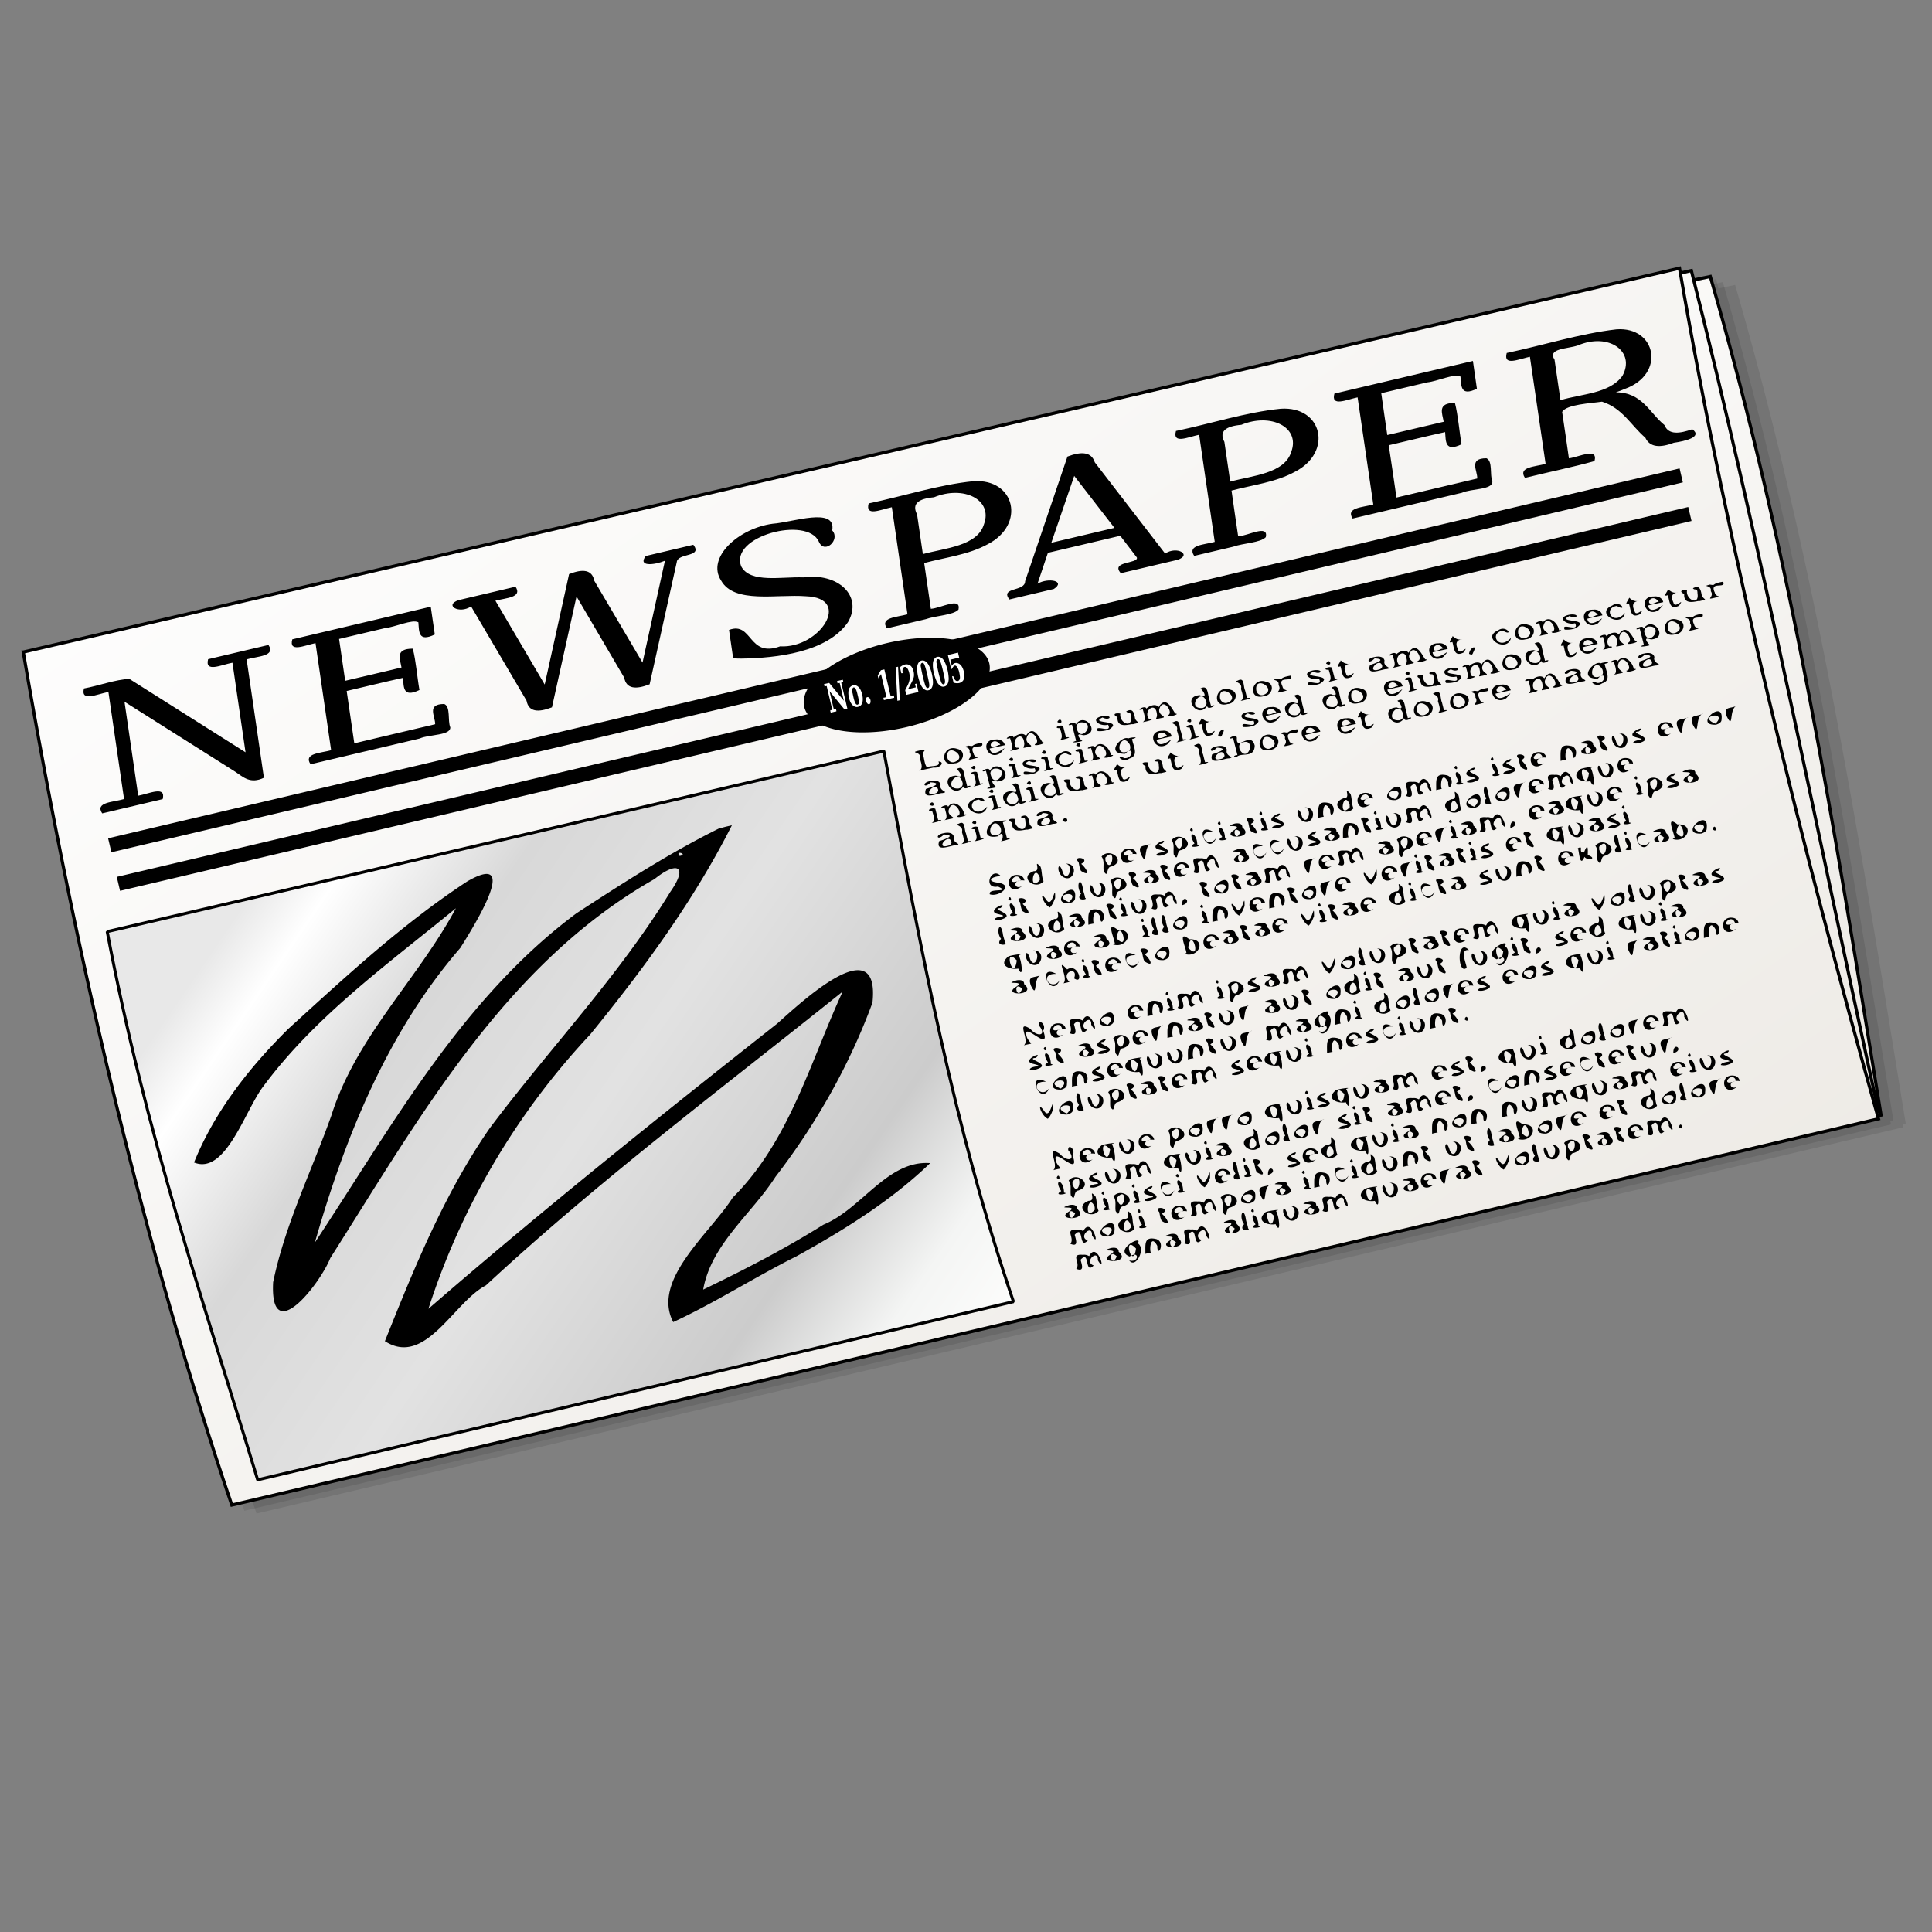
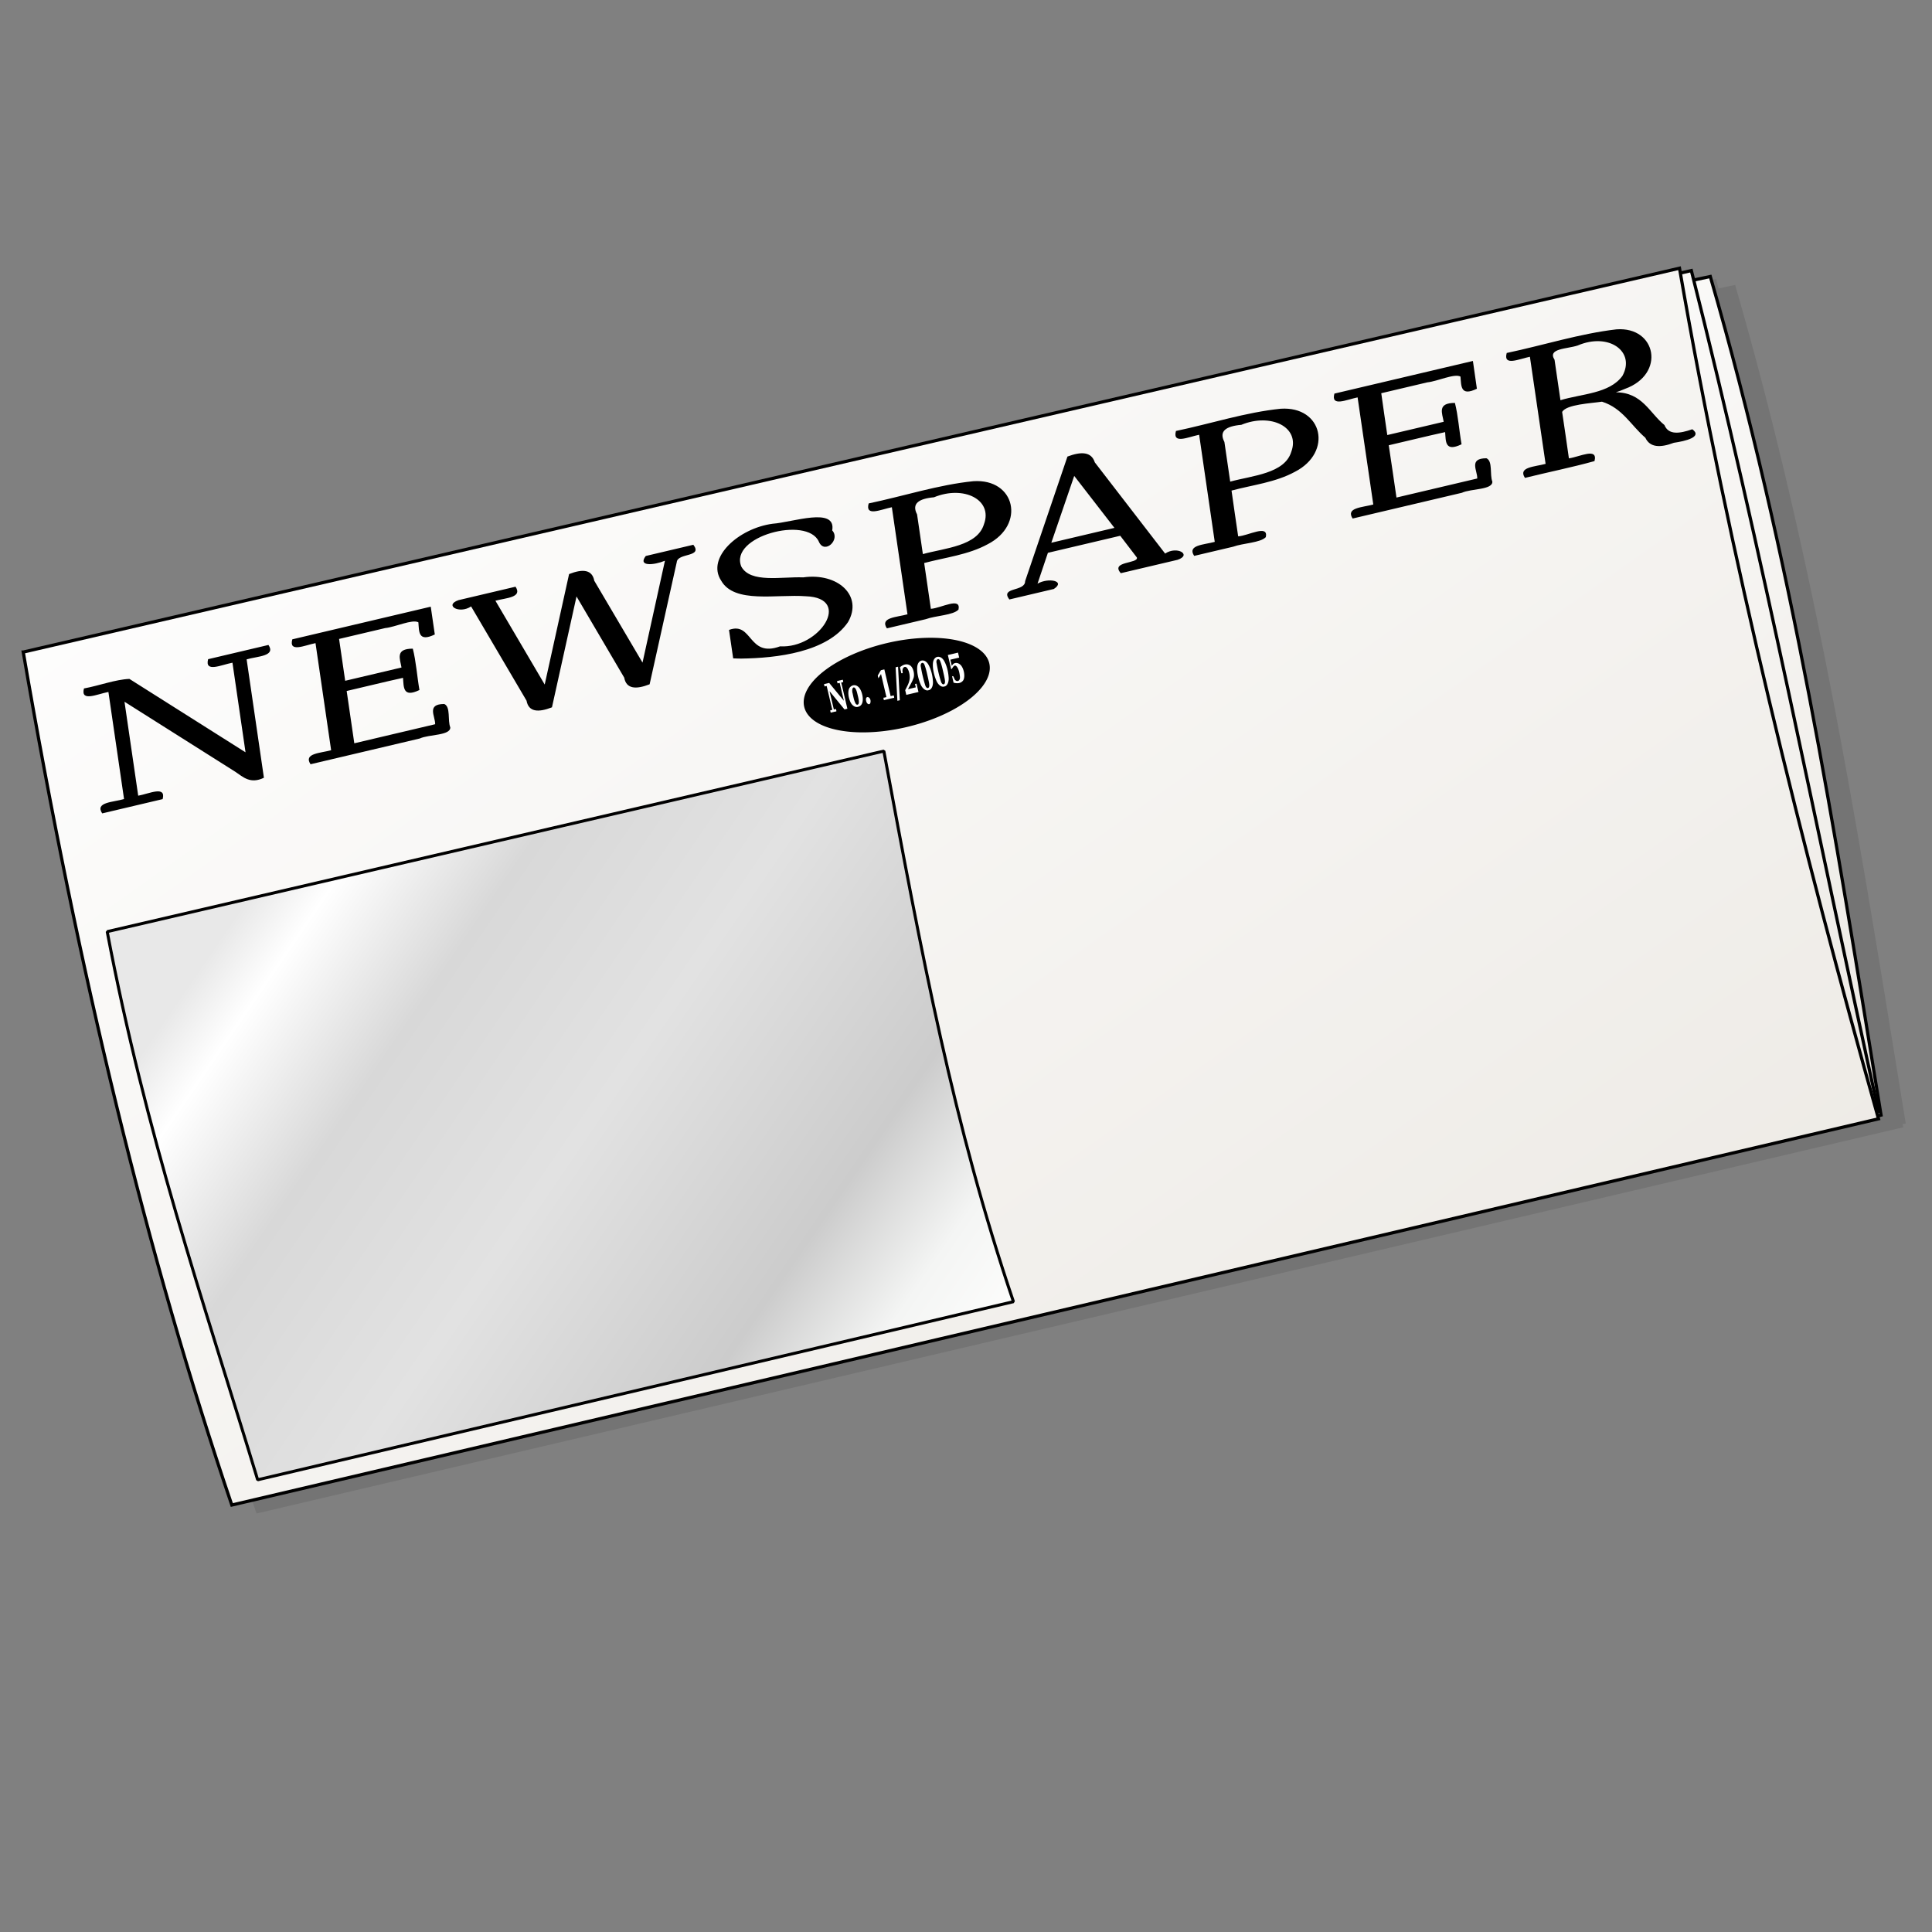
<svg xmlns="http://www.w3.org/2000/svg" xmlns:xlink="http://www.w3.org/1999/xlink" viewBox="0 0 160 160" version="1.0">
  <rect x="0" y="0" width="160" height="160" fill="#808080" stroke="none" />
  <defs>
    <linearGradient id="a">
      <stop offset="0" stop-color="#edeae5" />
      <stop offset="1" stop-color="#fff" />
    </linearGradient>
    <linearGradient id="e" y2="706.64" gradientUnits="userSpaceOnUse" x2="817.58" gradientTransform="matrix(.089 -.021 .016 .067 10.988 76.346)" y1="71.057" x1="50.854">
      <stop offset="0" stop-color="#e8e8e8" />
      <stop offset=".065" stop-color="#fff" />
      <stop offset=".211" stop-color="#d8d8d8" />
      <stop offset=".426" stop-color="#e2e2e2" />
      <stop offset=".682" stop-color="#ccc" />
      <stop offset=".803" stop-color="#f4f5f4" />
      <stop offset=".928" stop-color="#fffffe" />
      <stop offset="1" stop-color="#e8e8e8" />
    </linearGradient>
    <linearGradient id="d" y2="67.89" xlink:href="#a" gradientUnits="userSpaceOnUse" x2="31.549" gradientTransform="matrix(.245 0 0 .164 .751 20.642)" y1="572.24" x1="564.68" />
    <linearGradient id="c" y2="51.549" xlink:href="#a" gradientUnits="userSpaceOnUse" x2="545.8" gradientTransform="matrix(.183 0 0 .219 .751 20.642)" y1="348.95" x1="805.64" />
    <linearGradient id="b" y2="51.549" xlink:href="#a" gradientUnits="userSpaceOnUse" x2="545.8" gradientTransform="matrix(.183 0 0 .219 .751 20.74)" y1="348.95" x1="805.64" />
    <linearGradient id="f" y2="532.69" gradientUnits="userSpaceOnUse" x2="274.41" gradientTransform="matrix(1.471 0 0 .69 -77.788 100.95)" y1="729.1" x1="344.05">
      <stop offset="0" stop-color="#fff" />
      <stop offset="1" stop-color="#fff8ff" stop-opacity="0" />
    </linearGradient>
  </defs>
  <path d="M141.13 22.908L3.98 54.694c4.578 26.687 10.331 50.236 17.265 70.646l136.38-31.986c-.02-.082-.04-.168-.07-.249l.27-.062c-3.86-23.678-7.33-45.964-14.13-69.445l-1.38.292a22.27 22.27 0 01-.19-.783l-.91.205c-.02-.135-.05-.27-.08-.404z" fill-rule="evenodd" fill-opacity=".094" />
-   <path d="M140.13 22.674L2.97 54.461C7.551 81.147 13.304 104.7 20.238 125.11l136.37-31.99-.06-.249.26-.062c-3.86-23.678-7.32-45.963-14.13-69.445l-1.38.293c-.06-.263-.12-.522-.19-.784l-.91.205c-.02-.134-.05-.269-.07-.404z" fill-rule="evenodd" fill-opacity=".094" />
  <path d="M86.108 34.672l55.532-11.773c6.8 23.481 10.28 45.771 14.14 69.448L96.704 105.51 86.108 34.672z" fill-rule="evenodd" stroke="#000" stroke-width=".265" fill="url(#b)" />
  <path d="M86.108 34.574l53.962-12.166c5.96 23.576 10.33 46.222 15.5 69.638L96.704 105.41 86.108 34.574z" fill-rule="evenodd" stroke="#000" stroke-width=".265" fill="url(#c)" />
  <path d="M1.929 54l137.16-31.788c4.12 23.874 10.2 48.14 16.48 70.444L19.198 124.64C12.26 104.23 6.504 80.687 1.925 54z" fill-rule="evenodd" stroke="#000" stroke-width=".265" fill="url(#d)" />
-   <path d="M8.953 69.426l130.143-30.633.272 1.156L9.225 70.582zM76.117 63.824c.338-.137.206-.564.063-.998.184-.598-.838-.463-.189-.636.569-.127.755-.189.411.174.144.362.143.958.374 1.18.296-.173 1.164.007.945-.484.606.046.067.595-.395.501l-1.209.263zm2.934-.716c1.211-.453-.758-1.692-.598-.384.039.279.326.476.598.384zm.027.104c-1.368.375-1.032-1.631.193-1.193.807.163.486 1.169-.193 1.193zm2.235-1.702c.308.635-1.168-.079-.685.891.079.476.792.225-.038.451-.795.18.045-.073-.297-.559.119-.556-.822-.34-.07-.544.563.105.035-.064 1.09-.239zm1.904.201c-.415.097-.859.175-1.256.282.218 1.102 1.923-.789.891.375-1.09.705-1.779-1.144-.408-1.124.325-.051.703.113.773.467zm-.373-.037c-.672-.881-1.322.624-.154.034l.154-.034zm2.118-.725c.63-1.034 1.14.227 1.384.534.519.037-.876.401-.614.134.512-.176-.381-1.504-.691-.566-.233.602.769.708.154.8-.778.161-.269.092-.385-.395-.125-.986-1.153-.193-.649.466.666.001-.215.232-.518.266.322-.155.123-.632.008-1.058-.735.193.23-.42.296-.046.09-.142.732-.519 1.015-.135zm2.598-1.162c.315-.574.582.366 0 0zm.719 1.276c.721-.072-.268.22-.543.236.333-.134.168-.576.042-.993-.596.015-.043-.325.261-.183l.24.94zm.889-.725c.345 1.282 1.672-.57.35-.513-.246.023-.444.268-.35.513zm-.392-.329c-.765.217.306-.46.308-.001.772-1.166 2.16.8.612.884-.848-.314-.068.538-.049.466-.254.109-1.21.214-.528-.005l-.343-1.344zm2.13.536c-.344-.641 1.26.271.861-.528-.752.199-1.616-.545-.358-.725.807-.06.481.437-.103.126-1.174.575 1.853.16.534.998a2.137 2.137 0 01-.934.129zm2.365-1.631c.572-.317.659.152.737.634.258.388.512.26-.198.431-.121-.075-1.342.455-1.261-.589-.444-.217-.227-.368.234-.298-.127.766 1.032 1.299.865.252-.012-.543-.204-.194-.377-.43zm2.681-.352c.63-1.035 1.141.226 1.385.533.519.037-.877.401-.615.134.513-.176-.381-1.504-.69-.565-.234.601.769.707.153.799-.778.161-.269.093-.385-.395-.125-.985-1.153-.193-.649.467.667 0-.215.232-.518.265.322-.155.123-.632.008-1.058-.735.193.23-.42.296-.046.09-.141.733-.519 1.015-.134zm4.338-.107c.76-.216-.312.459-.312 0-.773 1.166-2.164-.801-.612-.884.854.344.063-.636.031-.537.567-.329.597.209.693.644.06.259.13.518.2.777zm-.396-.33c-.349-1.281-1.675.572-.35.513.246-.023.443-.269.35-.513zm1.746.075c1.21-.453-.76-1.692-.6-.384.04.279.33.476.6.384zm.03.104c-1.37.375-1.03-1.631.19-1.193.81.163.49 1.169-.19 1.193zm1.6-.499c.73-.072-.27.22-.54.236.33-.134.17-.575.04-.993.18-.574-.73-.556-.25-.692.56-.311.43.482.59.81.06.213.11.426.16.639zm1.36-.255c1.22-.454-.75-1.692-.59-.384.04.279.32.475.59.384zm.03.104c-1.37.374-1.03-1.632.19-1.193.81.163.49 1.169-.19 1.193zm2.24-1.703c.3.636-1.17-.078-.69.892.08.476.79.225-.04.45-.79.18.05-.072-.29-.558.12-.556-.83-.341-.07-.545.56.106.03-.063 1.09-.239zm1.48.798c-.35-.641 1.26.271.86-.528-.75.199-1.62-.545-.36-.725.81-.06.48.437-.1.126-1.18.575 1.85.16.53.998-.29.116-.62.152-.93.129zm1.44-1.798c.32-.574.58.365 0 0zm.72 1.276c.72-.072-.27.22-.54.236.33-.134.16-.576.04-.994-.6.015-.04-.325.26-.183l.24.941zm.47-1.049c-.48.183 0-.329.02-.491.21.185.43.355.81.264-.48.056-.61.334-.36.847.1.581 1-.549.45.257-.81.393-.75-.371-.92-.877zm3.45-.057c-.23-.771-1.44.721-.18.303.11-.051.22-.172.18-.303zm.2-.411c-.16.572.78.587.17.703-.36-.02-1.72.636-1.37-.342.43-.136 1.46-.484.38-.548-.53.582-.8.022-.01-.109.3-.07.75-.078.83.296zm1.99-.645c.63-1.034 1.14.227 1.38.534.52.037-.88.401-.61.134.51-.176-.38-1.504-.69-.565-.24.601.76.707.15.799-.78.161-.27.093-.39-.395-.12-.986-1.15-.193-.65.467.67 0-.21.232-.51.265.32-.155.12-.632 0-1.058-.73.193.23-.42.3-.046.09-.141.73-.519 1.02-.135zm3.24-.322c-.41.096-.86.174-1.25.282.21 1.102 1.92-.789.89.375-1.09.704-1.78-1.145-.41-1.124.32-.052.7.113.77.467zm-.37-.037c-.67-.881-1.32.624-.16.034l.16-.034zm.76-.541c-.48.183 0-.329.02-.491.21.185.43.355.81.264-.49.056-.62.334-.36.847.1.581 1-.549.45.257-.81.393-.76-.371-.92-.877zm1.38.984c.05-.515.75-.855.33-.09-.07.253-.21.124-.33.09zm3.48-1.332c-.32 1.314-2.53 0-1.07-.616.68-.493 1.32.562.39.032-1.16.146-.39 1.73.68.584zm1.19.019c1.21-.454-.76-1.692-.6-.384.04.279.33.476.6.384zm.03.104c-1.37.375-1.03-1.631.19-1.193.81.163.49 1.169-.19 1.193zm1.1-.271c.32-.156.12-.633.01-1.059-.74.197.23-.422.29-.046.48-.687 1.26.016 1.35.629.62-.062-.58.403-.62.133.67-.089-.33-1.566-.65-.574-.24.602.77.708.15.801-.18.038-.35.077-.53.116zm2.12-.527c-.35-.641 1.26.272.86-.527-.75.199-1.62-.545-.36-.725.81-.06.48.437-.1.126-1.18.575 1.85.16.53.997-.29.116-.62.153-.93.129zm3.12-1.182c-.41.096-.86.174-1.25.281.21 1.103 1.92-.788.89.375-1.09.705-1.78-1.144-.41-1.123.32-.052.7.113.77.467zm-.37-.037c-.67-.882-1.32.623-.15.033l.15-.033zm2.25-.156c-.33 1.313-2.53 0-1.07-.617.67-.492 1.31.563.39.033-1.16.145-.39 1.73.68.584zm.32-.779c-.48.182 0-.329.02-.491.21.184.43.354.81.263-.48.056-.61.334-.36.848.1.581 1-.55.45.257-.81.393-.75-.372-.92-.877zm2.84-.122c-.42.096-.86.174-1.26.281.22 1.103 1.93-.788.89.375-1.09.705-1.78-1.144-.4-1.123.32-.052.7.113.77.467zm-.37-.037c-.68-.882-1.33.623-.16.033.05-.011.1-.022.16-.033zm.75-.541c-.48.182.01-.329.02-.491.22.184.43.354.82.263-.49.056-.62.334-.37.848.11.581 1-.55.46.257-.82.393-.76-.372-.93-.877zm2.08-.571c.57-.316.66.153.74.634.26.388.51.26-.2.432-.12-.075-1.34.455-1.26-.59-.45-.216-.23-.367.23-.297-.12.766 1.04 1.299.87.251-.01-.542-.21-.193-.38-.43zm2.5-.544c.3.636-1.17-.078-.69.892.08.476.79.225-.04.45-.79.18.05-.072-.29-.559.12-.556-.83-.34-.07-.544.56.106.03-.063 1.09-.239zM77.69 65.389c-.233-.772-1.444.721-.177.303.109-.051.218-.172.177-.303zm.203-.412c-.167.573.777.587.163.704-.361-.02-1.717.636-1.372-.342.435-.136 1.466-.484.385-.549-.527.583-.802.023-.007-.108.293-.07.744-.078.831.295zm2.205.142c.763-.216-.308.46-.308 0-.772 1.167-2.163-.8-.612-.884.85.345.064-.636.032-.536.566-.329.597.208.69.644l.198.776zm-.392-.33c-.349-1.281-1.674.573-.349.514.245-.023.443-.269.349-.514zm.731-1.175c.315-.575.582.365 0 0zm.719 1.275c.721-.071-.269.22-.543.236.333-.134.168-.575.042-.993-.596.015-.043-.325.261-.183l.24.94zm.889-.725c.345 1.282 1.672-.57.349-.513-.245.023-.443.269-.349.513zm-.392-.328c-.766.216.306-.461.308-.002.772-1.166 2.16.8.611.885-.847-.315-.067.537-.049.465-.253.109-1.209.214-.527-.004l-.343-1.344zm1.904-.9c.315-.574.582.365 0 0zm.719 1.276c.721-.072-.268.219-.542.235.332-.134.167-.575.041-.993-.596.015-.043-.325.261-.183l.24.941zm.547-.067c-.344-.641 1.26.271.861-.528-.752.2-1.616-.545-.359-.724.807-.061.481.436-.102.126-1.174.574 1.853.159.534.997a2.137 2.137 0 01-.934.129zm1.442-1.798c.315-.574.582.366 0 0zm.719 1.276c.721-.072-.268.22-.542.236.332-.134.167-.576.041-.993-.596.015-.043-.325.261-.183l.24.94zm1.964-.664c-.325 1.314-2.532.001-1.073-.616.676-.492 1.318.563.39.033-1.16.145-.385 1.729.683.583zm.171-1.232c.315-.574.582.366 0 0zm.719 1.276c.721-.072-.268.22-.543.236.333-.134.168-.576.042-.993-.596.015-.043-.325.261-.183l.24.94zm.513.006c.322-.155.123-.632.008-1.058-.736.197.231-.422.296-.046.482-.687 1.257.016 1.344.628.623-.061-.578.404-.614.134.67-.089-.337-1.567-.654-.574-.236.602.769.708.153.801l-.533.115zm3.401-1.802c.087.548.603 1.379-.218 1.608-.576.43-1.265-.388-.396-.028.772.02.732-1.107.042-.36-1.72.019-.258-1.552.252-1.269.197-.103 1.067-.159.32.049zm-.192.455c-.706-1.209-1.441 1.1-.132.556.218-.108.196-.363.132-.556zm3.474-.674c-.414.096-.858.174-1.255.281.218 1.103 1.923-.788.891.375-1.09.705-1.78-1.144-.408-1.123.325-.052.703.113.772.467zm-.372-.037c-.672-.881-1.322.623-.155.033l.155-.033zm1.303.286c.722-.071-.27.22-.544.236.333-.134.17-.574.043-.993.18-.574-.733-.556-.254-.692.556-.311.43.482.592.81l.163.639zm.344-1.506c.315-.574.582.365 0 0zm.718 1.276c.721-.072-.268.22-.542.235.332-.134.167-.575.041-.993-.596.015-.042-.325.261-.183l.24.941zm.474-1.049c-.481.182.001-.329.02-.491.211.185.43.354.809.264-.486.055-.615.333-.361.847.101.581 1.001-.55.451.257-.809.393-.755-.371-.919-.877zm1.379.984c.06-.515.76-.855.33-.09-.07.253-.21.124-.33.09zm2.07-.735c-.35-.641 1.26.271.86-.528-.75.2-1.62-.545-.36-.724.81-.061.48.436-.1.126-1.18.574 1.85.159.53.997-.29.116-.62.152-.93.129zm3.12-1.183c-.41.097-.86.175-1.25.282.21 1.102 1.92-.789.89.375-1.09.705-1.78-1.144-.41-1.124.32-.051.7.113.77.467zm-.37-.037c-.67-.881-1.32.624-.16.034.06-.011.11-.022.16-.034zm2.34.061c.76-.216-.31.46-.31 0-.77 1.167-2.16-.8-.61-.884.85.345.06-.635.03-.536.57-.329.6.208.69.644.07.259.13.518.2.776zm-.39-.33c-.35-1.281-1.68.573-.35.514.24-.023.44-.269.35-.514zm3.5-.345c.76-.216-.31.46-.31 0-.77 1.167-2.16-.8-.61-.884.85.344.06-.636.03-.536.57-.33.6.208.69.644.07.259.13.517.2.776zm-.39-.33c-.35-1.281-1.68.572-.35.513.24-.022.44-.268.35-.513zm1.74.076c1.21-.454-.76-1.692-.59-.384.03.279.32.475.59.384zm.03.104c-1.37.374-1.03-1.632.19-1.193.81.163.49 1.168-.19 1.193zm3.63-1.39c-.42.097-.86.175-1.26.282.22 1.102 1.92-.789.89.375-1.09.705-1.78-1.144-.41-1.124.33-.051.71.114.78.467zm-.38-.037c-.67-.881-1.32.624-.15.034l.15-.034zm.61-.994c.31-.574.58.366 0 0zm.72 1.276c.72-.072-.27.22-.54.236.33-.134.16-.576.04-.993-.6.015-.05-.325.26-.183l.24.94zm1.24-1.335c.57-.316.66.152.74.634.26.388.51.26-.2.432-.12-.076-1.34.455-1.26-.59-.44-.217-.23-.367.23-.298-.12.767 1.04 1.299.87.252-.01-.543-.21-.193-.38-.43zm1.4.814c-.35-.641 1.26.271.86-.528-.75.2-1.62-.545-.36-.724.81-.061.48.436-.1.126-1.18.574 1.85.159.53.997-.29.116-.62.152-.93.129zm2.95-1.528c.63-1.035 1.14.226 1.39.533.51.037-.88.401-.62.134.51-.176-.38-1.504-.69-.565-.23.601.77.707.15.799-.77.161-.26.093-.38-.395-.13-.985-1.15-.193-.65.467.67 0-.21.232-.52.265.32-.155.13-.632.01-1.058-.73.193.23-.42.3-.046.09-.141.73-.519 1.01-.134zm2.58.313c1.21-.453-.76-1.691-.6-.384.04.279.33.476.6.384zm.03.105c-1.37.374-1.03-1.632.19-1.194.81.164.49 1.169-.19 1.194zm2.64-.725c.77-.216-.3.459-.3 0-.78 1.166-2.17-.8-.62-.884.85.344.07-.636.04-.537.56-.329.59.209.69.644.06.259.13.518.19.777zm-.39-.33c-.35-1.281-1.67.572-.35.513.25-.023.45-.269.35-.513zm1.92-.947c-.48.182 0-.329.02-.491.21.184.43.354.81.263-.49.056-.62.334-.36.848.1.581 1-.55.45.257-.81.393-.76-.372-.92-.877zm2.83-.122c-.41.096-.85.174-1.25.281.22 1.103 1.92-.788.89.375-1.09.705-1.78-1.144-.41-1.123.33-.052.7.113.77.467zm-.37-.037c-.67-.882-1.32.623-.15.033l.15-.033zm2.12-.725c.63-1.035 1.14.226 1.38.533.52.037-.87.401-.61.134.51-.176-.38-1.504-.69-.565-.23.602.77.707.15.799-.78.162-.27.093-.38-.395-.13-.985-1.16-.193-.65.467.67.001-.22.232-.52.266.32-.156.12-.633.01-1.058-.74.192.23-.42.29-.047.09-.141.74-.519 1.02-.134zm2.13-.161c.35 1.281 1.67-.57.35-.513-.24.023-.44.268-.35.513zm-.39-.329c-.77.217.31-.461.31-.001.77-1.166 2.16.8.61.884-.85-.315-.07.538-.05.466-.25.109-1.21.214-.53-.005-.11-.448-.23-.896-.34-1.344zm2.92.351c1.21-.453-.76-1.691-.6-.384.04.279.33.476.6.384zm.03.105c-1.37.374-1.03-1.632.19-1.194.81.164.49 1.169-.19 1.194zm2.23-1.703c.31.636-1.16-.078-.68.892.08.476.79.225-.04.45-.79.18.04-.072-.3-.559.12-.556-.82-.34-.07-.544.57.106.04-.064 1.09-.239zM76.979 66.643c.316-.574.583.366 0 0zm.719 1.276c.721-.072-.268.22-.542.236.332-.134.167-.576.041-.993-.596.015-.042-.325.261-.183l.24.94zm.514.007c.322-.156.123-.633.008-1.058-.737.196.231-.423.296-.047.481-.687 1.257.016 1.344.629.623-.062-.578.403-.615.133.67-.089-.337-1.566-.653-.574-.237.603.768.709.152.801l-.532.116zm3.537-1.124c-.325 1.314-2.532 0-1.073-.616.676-.492 1.318.563.39.033-1.161.145-.386 1.729.683.583zm.171-1.232c.315-.574.582.366 0 0zm.718 1.276c.722-.072-.268.22-.542.236.333-.134.168-.576.041-.993-.596.015-.042-.326.262-.184l.239.941zm2.057-.447c.763-.216-.308.46-.308 0-.773 1.167-2.163-.8-.612-.884.849.345.063-.636.031-.536.567-.329.597.208.691.644l.198.776zm-.392-.33c-.349-1.281-1.675.573-.35.513.246-.022.443-.268.35-.513zm.731-1.175c.315-.575.582.365 0 0zm.718 1.275c.722-.072-.268.22-.542.236.333-.134.167-.575.041-.993-.596.015-.042-.325.261-.183l.24.94zm2.057-.446c.763-.216-.308.459-.308 0-.773 1.166-2.164-.8-.612-.884.849.344.063-.636.031-.537.567-.329.597.209.691.644l.198.777zm-.392-.33c-.349-1.281-1.675.572-.35.513.246-.023.443-.269.35-.513zm1.653-1.009c.572-.317.659.152.738.634.257.388.511.26-.198.431-.122-.075-1.342.455-1.262-.589-.444-.217-.226-.368.234-.298-.126.766 1.032 1.299.866.252-.013-.543-.205-.194-.378-.43zm1.363.886c.322-.155.122-.632.008-1.058-.737.197.231-.422.296-.046.481-.687 1.257.016 1.344.628.623-.061-.578.404-.615.134.67-.089-.337-1.567-.653-.574-.237.602.768.708.152.801l-.532.115zm2.046-1.508c-.481.183.001-.329.021-.491.21.185.429.355.81.264-.488.056-.616.334-.363.847.104.581 1.002-.549.454.257-.812.393-.757-.371-.922-.877zm3.111-.795c.572-.316.658.153.737.634.257.388.511.26-.198.432-.121-.076-1.342.455-1.261-.59-.445-.216-.227-.367.233-.297-.126.766 1.033 1.299.866.251-.012-.542-.205-.193-.377-.43zm1.322-.168c-.481.183.001-.329.021-.491.21.185.429.354.81.264-.488.056-.616.333-.363.847.104.581 1.002-.549.454.257-.812.393-.757-.371-.922-.877zm2.884.319c.724-.072-.269.22-.543.236.333-.134.17-.575.042-.993.181-.574-.733-.556-.254-.692.557-.311.431.482.592.81l.163.639zm1.604-.602c-.23-.772-1.443.721-.18.303.11-.051.22-.172.18-.303zm.2-.412c-.16.573.78.587.17.704-.36-.02-1.72.636-1.38-.342.44-.136 1.47-.484.39-.549-.53.583-.802.023-.01-.108.3-.07.75-.078.83.295zm.88.431l-.36-1.417c-.78.218.35-.485.31.03-.06 1.088 1.18-.637 1.48.603-.03 1.051-1.05.562-1.46.908-.37.143-.3-.134.03-.124zm.19-.456c.7 1.211 1.44-1.1.13-.555-.22.107-.19.363-.13.555zm2.5-.089c1.21-.453-.76-1.691-.6-.384.04.279.33.476.6.384zm.03.105c-1.37.374-1.03-1.632.19-1.194.81.164.49 1.169-.19 1.194zm2.23-1.703c.31.636-1.16-.078-.68.892.08.476.79.225-.04.45-.79.18.04-.072-.3-.559.12-.556-.82-.34-.07-.544.57.106.04-.064 1.09-.239zm1.91.202c-.42.096-.86.174-1.26.281.22 1.103 1.92-.788.89.375-1.09.705-1.78-1.144-.41-1.123.33-.052.71.113.78.467zm-.38-.037c-.67-.882-1.32.623-.15.033l.15-.033zm3.33-.604c-.42.096-.86.174-1.26.282.22 1.102 1.92-.789.89.375-1.09.704-1.78-1.145-.41-1.124.33-.052.71.113.78.467zm-.38-.037c-.67-.881-1.32.624-.15.033l.15-.033zm.76-.541c-.48.183 0-.329.02-.491.21.185.43.354.81.264-.49.056-.61.333-.36.847.1.581 1-.549.45.257-.81.393-.75-.371-.92-.877zm3.92.093c.77-.215-.3.46-.3.001-.78 1.166-2.17-.801-.62-.884.85.344.07-.636.04-.537.56-.329.59.208.69.644.06.259.13.518.19.776zm-.39-.329c-.35-1.282-1.67.572-.35.513.25-.023.45-.269.35-.513zm1.75.075c1.21-.454-.76-1.692-.6-.384.04.279.33.476.6.384zm.03.104c-1.37.375-1.03-1.631.19-1.193.81.163.49 1.169-.19 1.193zm1.6-.499c.72-.072-.27.22-.54.236.33-.134.17-.575.04-.993.18-.574-.73-.556-.25-.692.55-.311.43.482.59.81.05.213.11.426.16.639zm1.36-.255c1.21-.454-.76-1.692-.59-.384.03.278.32.475.59.384zm.03.104c-1.37.374-1.03-1.632.19-1.194.81.164.49 1.169-.19 1.194zm2.24-1.703c.3.636-1.17-.078-.69.892.08.476.79.225-.04.45-.79.18.05-.072-.3-.559.12-.555-.82-.34-.06-.544.56.106.03-.063 1.09-.239zm1.9.202c-.42.096-.86.174-1.26.281.22 1.103 1.93-.788.89.375-1.09.705-1.78-1.144-.4-1.123.32-.052.7.113.77.467zm-.37-.037c-.68-.881-1.33.624-.16.033.05-.011.1-.022.16-.033zm3.15-.95c.63-1.034 1.14.227 1.38.534.52.037-.87.401-.61.134.51-.176-.38-1.504-.69-.566-.24.602.77.708.15.8-.78.161-.27.092-.38-.395-.13-.986-1.16-.193-.65.466.66.001-.22.232-.52.266.32-.155.12-.632.01-1.058-.74.193.23-.42.29-.046.09-.142.74-.519 1.02-.135zm2.82-.033c-.23-.771-1.44.721-.17.304.11-.052.21-.173.17-.304zm.21-.411c-.17.572.77.587.16.703-.36-.02-1.72.636-1.37-.341.43-.137 1.46-.484.38-.549-.52.582-.8.022 0-.109.29-.07.74-.078.83.296zm1.97-.754c.09.548.61 1.379-.21 1.608-.58.429-1.27-.388-.4-.029.77.021.73-1.106.04-.359-1.72.019-.26-1.552.25-1.27.2-.102 1.07-.158.32.05zm-.19.455c-.7-1.21-1.44 1.1-.13.555.22-.108.2-.363.13-.555zm.95.443c.32-.155.13-.632.01-1.058-.74.197.23-.422.3-.046.48-.687 1.25.016 1.34.628.62-.061-.58.403-.61.134.67-.09-.34-1.567-.66-.574-.23.602.77.708.16.8l-.54.116zm3.16-1.057c-.23-.771-1.45.721-.18.304.11-.052.22-.173.18-.304zm.2-.411c-.17.572.78.587.16.703-.36-.02-1.71.636-1.37-.341.44-.137 1.47-.484.39-.549-.53.582-.81.022-.01-.109.29-.07.74-.078.83.296zM78.791 69.707c-.233-.771-1.444.721-.177.303.109-.051.218-.172.177-.303zm.203-.412c-.167.573.778.587.163.704-.361-.02-1.717.636-1.372-.342.435-.136 1.466-.484.385-.549-.527.583-.802.023-.007-.108.293-.07.744-.078.831.295zm1.167.368c.721-.072-.27.22-.544.236.333-.134.17-.575.043-.993.18-.574-.733-.556-.255-.692.557-.311.431.482.593.809l.163.64zm.343-1.507c.316-.574.583.366 0 0zm.719 1.276c.721-.072-.268.22-.542.236.332-.134.167-.576.041-.993-.596.015-.042-.325.261-.183l.24.94zm1.828-1.343l.343 1.344c.727-.099-.246.232-.52.232.212-.033.303-1.024-.22-.407-1.763.347-.621-1.557.076-1.218.198-.102 1.068-.159.321.049zm-.192.456c-.706-1.21-1.441 1.099-.132.555.217-.108.196-.363.132-.555zm1.682-.899c.572-.316.658.153.737.634.258.388.511.26-.198.432-.121-.075-1.342.455-1.261-.59-.445-.216-.227-.367.234-.297-.127.766 1.032 1.299.865.252-.012-.543-.205-.194-.377-.431zm2.431.283c-.233-.771-1.444.721-.177.304.109-.052.218-.173.177-.304zm.203-.411c-.167.572.778.587.163.703-.361-.02-1.717.636-1.372-.341.435-.136 1.466-.484.385-.549-.527.582-.802.022-.007-.108.293-.071.745-.078.831.295zm.807.448c.372-.68.681.433 0 0zM81.973 74.063c-.192-.57 1.84-.096.677-.643-1.309.245-.557-1.745.245-.851-.622-.031-1.34.386-.29.525 1.436.182.133 1.228-.632.969zm2.861-1.143c-1.061-.154-.853.836-.194.462-1.247.994-1.566-1.154-.222-.903a.513.513 0 01.416.441zm-.302-.041c-.342-.906-1.458.647 0 0zm1.895.099c-.681.815-2.121-.352-.815-.832.684.032-.122-1.079.561-.364.137.387.073.824.254 1.196zm-.323-.321c-.522-1.301-.966 1.309.007.232l-.007-.232zm2.151-1.129c1.192-.058.653 1.775-.317 1.029-.531-.512-.222-1.379.086-.276.411.891.948-.652.231-.753zm1.066-.137c-.592-.568 1.106-.339.219.15.426.352.855 1.136-.014.587-.127-.227-.147-.489-.205-.737zm2.226-.127c.52 1.3.965-1.309-.008-.232l.008.232zm-.323-.321c.67-.826 2.146.378.789.826-.427.022-.197 1.032-.608.383-.069-.394.091-.869-.181-1.209zm2.895-.208c-1.061-.155-.853.836-.194.461-1.247.995-1.566-1.154-.222-.903.213.04.396.221.416.442zm-.302-.042c-.342-.905-1.458.647 0 0zm1.545-.84c-.741.171-.274 2.089-.868.907-.321-.887.277-.611.868-.907zm.382.982c.054-.361 1.376-.194.278-.47-1.094-.248.943-1.151.219-.495-1 .067 1.41.511.105.93a.962.962 0 01-.602.035zm1.607-.937c.519 1.3.965-1.309-.008-.233l.008.233zm-.323-.321c.669-.826 2.146.378.788.826-.426.022-.196 1.032-.607.383-.069-.394.091-.869-.181-1.209zm1.523-.824c.183-.533.409.378 0 0zm.606 1.229c.591.082-1.027.35-.233-.127-.678-1.039.215-1.015.233.127zm1.573-.598c-.731 1.67-1.977-1.435-.28-.512-1.546-.059-.41 1.557.28.512zm.12-1.172c.18-.532.41.378 0 0zm.6 1.229c.6.082-1.02.35-.23-.127-.68-1.038.22-1.015.23.127zm1.27-.541c-.82-.758-.43 1.102 0 0zm.16-.389c1.16.991-1.93.995-.66.225.86-.563-1.18-.126-.03-.511.24-.074.71-.078.69.286zm.49-.427c-.59-.569 1.11-.34.22.149.43.353.86 1.136-.01.587-.13-.227-.15-.489-.21-.736zm.92-.683c.19-.532.41.378 0 0zm.61 1.229c.59.082-1.03.35-.23-.127-.68-1.038.21-1.015.23.127zm.44-.054c.05-.361 1.38-.193.28-.47-1.1-.247.94-1.151.22-.495-1 .067 1.41.511.1.931a.962.962 0 01-.6.034zm2.71-1.708c1.2-.059.66 1.774-.31 1.028-.53-.512-.22-1.378.08-.275.41.89.95-.653.23-.753zm1.12.869c.01-.791-.14-1.482.92-1.222.79.294.06 1.627.07.559-.61-1.108-.66.525-.52.56l-.29.054-.18.049zm2.92-.8c-.68.815-2.12-.352-.81-.832.68.032-.12-1.079.56-.364.14.387.07.824.25 1.196zm-.32-.321c-.52-1.301-.97 1.309.01.232-.01-.077-.01-.155-.01-.232zm1.94-.492c-1.06-.155-.85.836-.19.461-1.25.995-1.57-1.154-.23-.903.22.04.4.221.42.442zm-.3-.042c-.34-.906-1.46.647 0 0zm2.15.078c1.08-1.091-1.6-.639-.05.006l.05-.006zm.02.1c-1.9.093.69-2.213.46-.436.02.258-.25.376-.46.436zm1.93-1.398c.67-1.337 1.49 1.639.72.345.05-.981-1.21.134-.34.426-.79.82-.29-1.367-1.09-.471.1.408.35 1.038-.36.751.41-.5-.56-1.261.57-1.158.17-.028.35.022.5.107zm1.43.575c.01-.79-.14-1.481.92-1.222.79.294.06 1.627.07.559-.61-1.108-.66.526-.52.56l-.29.055-.18.048zm1.5-1.836c.18-.532.41.378 0 0zm.6 1.229c.6.082-1.02.35-.23-.127-.68-1.039.22-1.015.23.127zm.45-.054c.05-.361 1.37-.194.27-.47-1.09-.247.95-1.151.22-.495-1 .067 1.41.511.11.93a.96.96 0 01-.6.035zm1.96-1.884c.18-.532.41.378 0 0zm.61 1.229c.59.082-1.03.35-.24-.127-.67-1.039.22-1.015.24.127zm.44-.054c.05-.361 1.37-.193.28-.47-1.1-.247.94-1.151.21-.495-1 .067 1.42.511.11.93-.19.074-.4.09-.6.035zm1.26-1.253c-.59-.569 1.11-.34.22.149.43.353.86 1.136-.01.587-.13-.227-.15-.488-.21-.736zm2.29-.066c-1.06-.155-.85.835-.19.461-1.25.994-1.57-1.154-.22-.903.21.04.39.221.41.442zm-.3-.042c-.34-.906-1.46.647 0 0zm1.49.308c.01-.791-.15-1.482.92-1.222.79.294.05 1.627.07.559-.61-1.108-.66.525-.52.56l-.29.054-.18.049zm2.53-.952c-.83-.757-.43 1.103 0 0zm.16-.388c1.16.99-1.93.995-.66.225.86-.563-1.18-.127-.03-.512.24-.074.71-.078.69.287zm.49-.428c-.59-.569 1.11-.34.22.15.43.352.86 1.135-.01.587-.13-.228-.15-.489-.21-.737zm1.67-.507c1.2-.058.66 1.774-.31 1.028-.53-.511-.23-1.378.08-.275.41.891.95-.652.23-.753zm1.15.801c.05-.361 1.37-.194.28-.471-1.1-.247.94-1.151.21-.495-1 .067 1.42.511.11.931a.97.97 0 01-.6.035zm3.33-1.269c-1.06-.154-.85.836-.19.462-1.25.994-1.57-1.154-.22-.903a.51.51 0 01.41.441zm-.3-.041c-.34-.906-1.46.647 0 0zm1.55-.84c-.74.171-.28 2.088-.87.907-.32-.888.28-.611.87-.907zm1.24-.294c-.74.172-.27 2.089-.87.908-.32-.888.28-.611.87-.908zm1.02.821c1.08-1.091-1.6-.639-.04.006l.04-.006zm.03.1c-1.91.093.68-2.213.46-.436.01.258-.26.376-.46.436zm1.77-1.584c-.74.171-.27 2.089-.87.907-.32-.887.28-.611.87-.907zM82.367 76.166c.053-.361 1.376-.194.278-.47-1.095-.248.943-1.151.219-.495-1 .067 1.41.511.105.93a.962.962 0 01-.602.035zm1.133-1.688c.183-.533.408.378 0 0zm.605 1.229c.592.082-1.027.35-.232-.127-.679-1.039.215-1.015.232.127zm.364-.991c-.593-.569 1.105-.34.218.149.427.353.855 1.136-.014.587-.126-.227-.146-.489-.204-.736zm2.474.436c-.573-.265-.959-1.596-.274-.607.519.754.73-1.546.714-.174-.114.271-.218.577-.44.781zm1.604-.452c1.081-1.091-1.597-.639-.046.006l.046-.006zm.024.1c-1.902.093.688-2.213.461-.436.017.258-.258.376-.461.436zm1.29-.448c.328.176-.896.304-.329-.343-.475-.632-.062-1.557.141-.467.025.279.155.533.188.81zm.999-1.255c1.192-.058.653 1.775-.317 1.029-.531-.512-.222-1.379.086-.276.411.891.948-.652.231-.753zm1.409.179c.519 1.301.965-1.308-.008-.232l.008.232zm-.324-.32c.67-.826 2.147.378.789.825-.427.022-.197 1.032-.607.384-.07-.395.09-.87-.182-1.209zm1.656-.39c-.593-.568 1.105-.339.218.15.427.353.855 1.136-.014.587-.126-.227-.146-.489-.204-.737zm1.957.202c-.828-.757-.43 1.103 0 0zm.156-.388c1.16.99-1.93.995-.657.225.862-.563-1.179-.126-.03-.511.24-.074.712-.079.687.286zm.495-.428c-.593-.568 1.106-.339.219.15.426.353.855 1.136-.015.587-.126-.227-.146-.489-.204-.737zm2.292-.066c-1.061-.155-.854.836-.194.461-1.248.995-1.567-1.154-.222-.903.212.04.396.222.416.442zm-.303-.042c-.342-.905-1.457.647 0 0zm1.7-.653c.662-1.338 1.492 1.638.722.344.05-.98-1.21.134-.35.426-.788.82-.28-1.366-1.082-.471.102.408.349 1.038-.359.751.409-.499-.561-1.261.563-1.158a.795.795 0 01.506.108zm3.122-.178c-.83-.757-.43 1.103 0 0zm.15-.388c1.16.99-1.93.995-.66.225.87-.563-1.17-.127-.03-.512.24-.074.72-.078.69.287zm1.71-.035c-.73 1.671-1.98-1.435-.29-.512-1.54-.058-.41 1.557.29.512zm1.46-.343c-.73 1.67-1.98-1.435-.29-.512-1.54-.059-.41 1.556.29.512zm.86-.997c1.2-.058.66 1.775-.31 1.029-.53-.512-.22-1.379.08-.276.41.891.95-.652.23-.753zm1.15.801c.05-.361 1.37-.194.28-.471-1.1-.247.94-1.151.22-.495-1 .068 1.41.511.1.931-.19.073-.4.09-.6.035zm2.17-.804c-.83-.757-.43 1.103 0 0zm.16-.389c1.16.991-1.94.995-.66.226.86-.563-1.18-.127-.03-.512.24-.074.71-.078.69.286zm.54.579c.01-.791-.14-1.482.92-1.222.79.294.06 1.627.07.559-.61-1.108-.66.525-.52.56l-.29.054-.18.049zm1.63-1.401c-.59-.569 1.11-.34.22.149.42.353.85 1.136-.02.587-.12-.227-.14-.489-.2-.736zm.92-.683c.18-.532.41.378 0 0zm.61 1.229c.59.082-1.03.35-.24-.127-.68-1.039.22-1.014.24.127zm.98-1.25c1.19-.059.65 1.774-.32 1.028-.53-.512-.22-1.379.09-.276.41.891.94-.652.23-.752zm2.16-.289c.66-1.337 1.49 1.638.72.345.05-.981-1.21.133-.35.426-.79.82-.28-1.367-1.08-.471.1.408.35 1.038-.36.751.41-.5-.56-1.262.56-1.158.18-.028.36.022.51.107zm3.5-.025c-.68.814-2.12-.352-.81-.833.68.033-.12-1.078.56-.363.14.386.07.824.25 1.196zm-.32-.322c-.52-1.3-.97 1.309.01.233-.01-.078-.01-.155-.01-.233zm1.41.103c1.09-1.091-1.59-.639-.04.006l.04-.006zm.03.1c-1.9.093.69-2.213.46-.436.02.258-.26.376-.46.436zm1.29-.448c.33.176-.9.304-.33-.343-.48-.632-.06-1.557.14-.467.03.279.15.533.19.81zm1.09-.219c1.08-1.091-1.59-.639-.04.006l.04-.006zm.03.1c-1.9.093.69-2.213.46-.436.02.258-.26.376-.46.436zm1.77-1.584c-.74.171-.27 2.089-.87.907-.32-.887.28-.611.87-.907zm1.55.226c-1.06-.155-.86.836-.2.461-1.24.995-1.56-1.154-.22-.903.21.04.4.222.42.442zm-.31-.042c-.34-.905-1.45.647 0 0zm1.7-.653c.67-1.338 1.49 1.638.72.344.06-.98-1.2.134-.34.426-.79.82-.28-1.366-1.09-.471.11.408.35 1.038-.35.751.4-.499-.57-1.261.56-1.158.17-.028.35.022.5.108zm2.47-.688c.28.439.43 2.07-.02 1.105-.65.117-1.69-.242-.86-.969.03-.118 1.54-.329.88-.136zm-.14.431c-1.18-1.269-.26 1.911 0 0zm1.34-.827c1.19-.059.65 1.774-.32 1.028-.53-.512-.22-1.378.09-.275.41.891.95-.653.23-.753zm2.31.044c-1.06-.155-.86.836-.2.461-1.24.995-1.56-1.154-.22-.903.21.04.4.222.42.442zm-.3-.042c-.35-.905-1.46.648 0 0zM83.232 78.095c.328.175-.896.304-.329-.343-.475-.633-.062-1.558.141-.467.025.279.155.532.188.81zm1.287-.546c-.828-.757-.431 1.103 0 0zm.156-.388c1.159.99-1.931.995-.658.225.863-.563-1.178-.127-.029-.512.239-.074.712-.078.687.287zm1.112-.687c1.193-.059.654 1.774-.316 1.028-.531-.512-.222-1.379.086-.276.411.891.948-.652.23-.752zm2.359.464c-.682.815-2.122-.352-.816-.832.684.032-.121-1.079.562-.364.137.387.073.824.254 1.196zm-.323-.321c-.523-1.301-.966 1.309.007.232l-.007-.232zm1.606-.224c-.828-.757-.43 1.103 0 0zm.157-.388c1.159.99-1.931.995-.658.225.862-.563-1.179-.126-.03-.511.24-.075.712-.079.688.286zm.547.579c.008-.791-.147-1.482.92-1.222.785.293.052 1.626.067.558-.608-1.107-.66.526-.519.56l-.287.055-.181.049zm1.627-1.402c-.593-.569 1.105-.34.218.149.427.353.855 1.136-.014.587-.126-.227-.146-.488-.204-.736zm.919-.682c.184-.533.409.377 0 0zm.606 1.229c.591.082-1.027.349-.232-.128-.679-1.038.215-1.014.232.128zm.981-1.251c1.193-.059.653 1.774-.317 1.028-.53-.512-.221-1.378.087-.275.41.891.948-.653.23-.753zm2.163-.288c.663-1.338 1.489 1.638.717.344.055-.98-1.206.134-.342.426-.792.82-.284-1.367-1.086-.471.102.408.35 1.038-.358.751.409-.499-.561-1.261.562-1.158a.792.792 0 01.507.108zm1.466.778c-.027-1.043.95-.251 0 0zm1.578-1.602c-.593-.568 1.107-.339.218.15.429.353.859 1.136-.014.587-.126-.227-.146-.489-.204-.737zm1.767.529c1.08-1.091-1.598-.639-.05.006l.05-.006zm.02.1c-1.9.093.69-2.213.46-.436.02.258-.25.376-.46.436zm.84-1.246c-.6-.569 1.1-.34.21.149.43.353.86 1.136-.01.587-.13-.227-.15-.488-.2-.736zm1.95.202c-.82-.757-.43 1.103 0 0zm.16-.388c1.16.99-1.93.995-.66.225.86-.563-1.18-.127-.03-.512.24-.074.71-.078.69.287zm1.59-.579c.66-1.338 1.49 1.638.72.344.05-.98-1.21.134-.34.426-.8.82-.29-1.366-1.09-.471.1.408.35 1.038-.36.751.41-.499-.56-1.261.56-1.158.18-.028.36.023.51.108zm3.15-.965c-.74.171-.27 2.089-.86.907-.33-.888.27-.611.86-.907zm1.55.226c-1.06-.155-.86.835-.2.461-1.24.994-1.56-1.154-.22-.903.21.039.4.221.42.442zm-.3-.042c-.35-.906-1.46.647 0 0zm1.7-.654c.66-1.337 1.48 1.638.71.345.06-.981-1.2.133-.34.426-.79.819-.28-1.367-1.09-.471.11.408.35 1.037-.35.751.41-.5-.56-1.262.56-1.158.17-.028.35.022.51.107zm3.11-.178c-.82-.757-.43 1.103 0 0zm.16-.388c1.16.991-1.93.995-.66.225.86-.563-1.18-.126-.03-.511.24-.074.71-.078.69.286zm.84-.112c.52 1.301.96-1.308-.01-.232 0 .078 0 .155.01.232zm-.33-.32c.67-.826 2.15.378.79.826-.42.021-.19 1.032-.61.383-.06-.395.1-.87-.18-1.209zm2.9-.208c-1.06-.155-.85.835-.2.461-1.24.994-1.56-1.154-.22-.903.22.039.4.221.42.442zm-.3-.042c-.35-.906-1.46.647 0 0zm1.54-.84c-.74.171-.27 2.089-.87.907-.32-.888.28-.611.87-.907zm.17-.39c.19-.533.41.377 0 0zm.61 1.229c.59.082-1.03.349-.23-.128-.68-1.038.21-1.014.23.128zm1.27-.542c-.83-.757-.43 1.103 0 0zm.15-.389c1.16.991-1.93.995-.65.226.86-.563-1.18-.127-.03-.512.24-.074.71-.078.68.286zm1.6-.578c.66-1.338 1.48 1.638.71.344.06-.98-1.2.134-.34.426-.79.82-.28-1.367-1.09-.471.11.408.35 1.038-.35.751.41-.499-.56-1.261.56-1.158.17-.028.35.022.51.108zm1.46.778c-.02-1.043.95-.251 0 0zm2.82-1.42c-1.06-.155-.85.835-.19.461-1.25.995-1.57-1.154-.23-.903.22.04.4.221.42.442zm-.3-.042c-.34-.906-1.46.647 0 0zm1.51-.053c-.83-.757-.43 1.103 0 0zm.15-.388c1.16.99-1.93.995-.65.225.86-.563-1.18-.126-.03-.511.24-.075.71-.079.68.286zm1.59-.684c.27.439.42 2.07-.03 1.105-.64.117-1.68-.242-.86-.969.04-.118 1.55-.329.89-.136zm-.15.431c-1.18-1.27-.25 1.911 0 0zm1.34-.827c1.2-.059.66 1.774-.31 1.028-.53-.512-.22-1.378.08-.275.41.891.95-.653.23-.753zm2.31.044c-1.06-.155-.85.836-.19.461-1.25.995-1.57-1.154-.22-.903.21.04.39.222.41.442zm-.3-.042c-.34-.905-1.46.648 0 0zm1.3-1.132c.19-.533.41.377 0 0zm.61 1.228c.59.083-1.03.35-.23-.127-.68-1.038.21-1.014.23.127zm.7-.675c.52 1.301.97-1.308 0-.232v.232zm-.32-.32c.67-.827 2.15.378.79.825-.43.022-.2 1.032-.61.384-.07-.395.09-.87-.18-1.209zm1.73.548c.06-.361 1.38-.194.28-.471-1.09-.247.95-1.151.22-.495-1 .067 1.41.511.11.931a1 1 0 01-.61.035zm2.17-.804c-.82-.757-.43 1.103 0 0zm.16-.389c1.16.991-1.93.995-.66.226.87-.563-1.18-.127-.03-.512.24-.074.72-.078.69.286zM84.352 79.108c.277.439.426 2.07-.024 1.105-.645.117-1.687-.242-.863-.969.036-.118 1.548-.329.887-.136zm-.146.431c-1.181-1.269-.255 1.911 0 0zm1.343-.827c1.193-.059.653 1.774-.316 1.028-.531-.512-.222-1.378.086-.275.41.891.948-.653.23-.753zm1.973.312c-.828-.757-.43 1.103 0 0zm.156-.388c1.16.991-1.931.995-.658.225.863-.563-1.178-.126-.029-.511.24-.074.712-.078.687.286zm1.735-.246c-1.061-.155-.853.835-.194.461-1.247.994-1.566-1.154-.222-.903.213.04.396.221.416.442zm-.302-.042c-.342-.906-1.458.647 0 0zm2.341-.249c-.827-.757-.43 1.103 0 0zm.157-.388c1.159.99-1.931.995-.658.225.863-.563-1.179-.126-.029-.511.239-.074.711-.079.687.286zm.716.426c-.088-.572-.754-1.912.238-1.132 1.462-.068.811 1.568-.367 1.217l-.026-.023.155-.062zm.146-.432c1.176 1.27.255-1.912 0 0zm2.007-1.446c.183-.533.409.377 0 0zm.606 1.229c.591.082-1.027.349-.233-.127-.678-1.039.215-1.015.233.127zm.819-.193c.328.175-.896.304-.329-.344-.475-.632-.062-1.557.141-.466.025.279.155.532.188.81zm.837-.197c.328.175-.895.303-.329-.344-.475-.632-.062-1.557.141-.466.025.279.155.532.188.81zm1.096-.22c1.08-1.091-1.597-.639-.046.006l.046-.006zm.023.1c-1.902.093.688-2.213.462-.435.017.257-.258.375-.462.435zm1.534-1.876c.184-.533.409.377 0 0zm.606 1.229c.591.082-1.027.349-.232-.128-.679-1.038.215-1.014.232.128zm.411.015c.01-.791-.14-1.482.92-1.222.79.294.06 1.626.07.558-.61-1.107-.66.526-.52.56l-.28.055-.19.049zm2.22-.522c-.57-.266-.96-1.597-.27-.607.52.754.73-1.546.71-.174-.11.271-.22.576-.44.781zm2.13-1.047c-1.06-.155-.85.836-.19.461-1.25.995-1.57-1.154-.22-.903.21.04.39.221.41.442zm-.3-.042c-.34-.905-1.46.647 0 0zm.66.504c0-.791-.15-1.482.92-1.222.78.294.05 1.627.06.559-.6-1.108-.66.525-.52.56l-.28.054-.18.049zm1.62-1.401c-.59-.569 1.11-.34.22.149.43.353.86 1.136-.01.587-.13-.227-.15-.489-.21-.736zm1.77.528c1.08-1.091-1.6-.639-.05.006l.05-.006zm.02.1c-1.9.093.69-2.213.46-.436.02.258-.25.376-.46.436zm1.78-1.584c-.74.171-.28 2.089-.87.907-.32-.887.28-.611.87-.907zm1.54.226c-1.06-.155-.85.836-.19.461-1.25.995-1.57-1.154-.22-.903.21.04.39.222.41.442zm-.3-.042c-.34-.905-1.46.647 0 0zm2.03.182c-.58-.266-.96-1.596-.28-.607.52.754.73-1.546.72-.174-.12.271-.22.576-.44.781zm2.13-1.047c-1.06-.155-.86.836-.2.461-1.25.995-1.56-1.154-.22-.903.21.04.4.221.42.442zm-.31-.042c-.34-.905-1.45.647 0 0zm1.55-.84c-.74.171-.27 2.089-.87.907-.32-.887.28-.611.87-.907zm.17-.39c.18-.533.41.378 0 0zm.61 1.229c.59.082-1.03.35-.24-.127-.67-1.039.22-1.015.24.127zm.36-.991c-.59-.569 1.11-.34.22.149.43.353.85 1.136-.02.587-.12-.227-.14-.489-.2-.736zm1.96.202c-.83-.757-.43 1.103 0 0zm.15-.389c1.16.991-1.93.995-.65.226.86-.563-1.18-.127-.03-.512.24-.074.71-.078.68.286zm.5-.427c-.59-.569 1.1-.34.22.149.42.353.85 1.136-.02.587-.12-.227-.14-.489-.2-.736zm.92-.682c.18-.533.41.377 0 0zm.6 1.228c.6.083-1.02.35-.23-.127-.68-1.038.22-1.014.23.127zm.45-.053c.05-.361 1.37-.194.27-.471-1.09-.247.95-1.151.22-.495-1 .067 1.41.511.11.931a.966.966 0 01-.6.035zm3.33-1.268c-1.06-.155-.85.835-.19.461-1.25.994-1.57-1.154-.22-.903a.51.51 0 01.41.442zm-.3-.042c-.34-.906-1.46.647 0 0zm.6-.502c-.59-.569 1.11-.34.22.149.43.353.86 1.136-.01.587-.13-.227-.15-.489-.21-.736zm2.98-.7c.27.439.42 2.07-.03 1.105-.64.117-1.68-.242-.86-.969.04-.118 1.55-.329.89-.136zm-.15.431c-1.18-1.27-.25 1.911 0 0zm1.34-.827c1.2-.059.66 1.774-.31 1.028-.53-.512-.22-1.378.08-.275.41.891.95-.653.23-.753zm1.98.312c-.83-.757-.43 1.103 0 0zm.15-.388c1.16.991-1.93.995-.65.225.86-.563-1.18-.126-.03-.511.24-.074.71-.079.68.286zm.58.51c.05-.361 1.37-.194.27-.471-1.09-.247.95-1.151.22-.494-1 .067 1.41.51.11.93a.966.966 0 01-.6.035zm1.13-1.688c.18-.533.41.377 0 0zm.6 1.229c.6.082-1.02.349-.23-.128-.68-1.038.22-1.014.23.128zM84.655 81.882c-.828-.758-.43 1.102 0 0zm.156-.389c1.16.991-1.931.995-.657.226.862-.563-1.179-.127-.03-.512.24-.074.712-.078.687.286zm1.436-.765c-.741.171-.274 2.089-.868.907-.321-.888.277-.611.868-.907zm1.518.438c-.734 1.67-1.981-1.435-.287-.512-1.542-.059-.409 1.556.287.512zm.299.269c.489-.442-.753-2.283.314-1.152.896-.579 1.416 1.322.573.74.398-1.058-1.192-.528-.384.298l-.25.061-.253.053zm1.495-1.836c.183-.533.409.377 0 0zm.606 1.229c.591.082-1.027.349-.233-.127-.678-1.039.215-1.015.233.127zm.363-.992c-.593-.568 1.106-.339.219.15.426.353.854 1.136-.015.587-.126-.227-.146-.489-.204-.737zm2.291-.066c-1.06-.155-.853.836-.193.461-1.248.995-1.567-1.153-.223-.903.213.04.397.222.416.442zm-.302-.042c-.342-.905-1.458.648 0 0zm1.817-.109c-.734 1.671-1.98-1.434-.287-.512-1.542-.058-.409 1.557.287.512zm.247-.736c-.593-.569 1.106-.34.219.149.426.353.854 1.136-.015.587-.126-.227-.146-.489-.204-.736zm1.766.528c1.081-1.091-1.597-.639-.046.006l.046-.006zm.024.1c-1.902.093.688-2.213.461-.436.017.258-.258.376-.461.436zm1.887-.588c-.088-.572-.754-1.912.238-1.132 1.462-.068.811 1.568-.367 1.217l-.026-.023.155-.062zm.146-.432c1.176 1.269.256-1.912 0 0zm2.546-.635c-1.06-.154-.85.836-.19.461-1.25.995-1.569-1.153-.23-.903.22.04.4.222.42.442zm-.3-.042c-.34-.905-1.459.648 0 0zm1.51-.052c-.83-.757-.43 1.103 0 0zm.15-.389c1.16.991-1.93.995-.65.226.86-.563-1.18-.127-.03-.512.24-.074.71-.078.68.286zm.5-.427c-.59-.569 1.11-.34.22.149.42.353.85 1.136-.02.587-.12-.227-.14-.489-.2-.736zm1.96.202c-.83-.757-.43 1.103 0 0zm.15-.389c1.16.991-1.93.995-.65.226.86-.563-1.18-.127-.03-.512.24-.074.71-.078.68.286zm1.74-.246c-1.06-.155-.86.836-.2.461-1.24.995-1.56-1.154-.22-.903.21.04.4.222.42.442zm-.3-.042c-.35-.905-1.46.647 0 0zm2.02.182c-.57-.266-.96-1.596-.27-.607.52.754.73-1.546.71-.174-.11.271-.22.576-.44.781zm.76-1.663c.18-.533.41.378 0 0zm.61 1.229c.59.082-1.03.35-.24-.127-.68-1.039.22-1.015.24.127zm.36-.991c-.59-.569 1.1-.34.22.149.42.353.85 1.136-.02.587-.12-.227-.14-.489-.2-.736zm1.96.202c-.83-.757-.43 1.103 0 0zm.15-.389c1.16.991-1.93.995-.66.226.87-.563-1.17-.127-.02-.512.23-.074.71-.078.68.286zm1.74-.246c-1.06-.155-.86.836-.2.461-1.24.995-1.56-1.154-.22-.903.21.04.4.221.42.442zm-.3-.042c-.35-.905-1.46.647 0 0zm2.72-.096c-.68.814-2.12-.352-.81-.833.68.033-.12-1.078.56-.363.14.386.07.824.25 1.196zm-.32-.322c-.52-1.3-.97 1.309.01.233-.01-.078-.01-.155-.01-.233zm.57-1.107c.18-.533.41.377 0 0zm.6 1.228c.6.083-1.02.35-.23-.127-.68-1.038.22-1.014.23.127zm1.58-.598c-.73 1.671-1.98-1.434-.29-.512-1.54-.058-.41 1.557.29.512zm.25-.736c-.6-.569 1.1-.34.22.149.42.353.85 1.136-.02.587-.12-.227-.14-.489-.2-.736zm1.95.202c-.82-.758-.43 1.102 0 0zm.16-.389c1.16.991-1.93.995-.66.226.87-.564-1.18-.127-.03-.512.24-.074.72-.078.69.286zm1.41.314c.05-.361 1.37-.194.27-.47-1.09-.248.95-1.151.22-.495-1 .067 1.41.511.11.93a.96.96 0 01-.6.035zm1.88-1.513c1.19-.058.65 1.775-.32 1.029-.53-.512-.22-1.379.09-.276.41.891.95-.652.23-.753zm1.12.87c.01-.791-.15-1.482.92-1.222.78.294.05 1.626.06.558-.6-1.107-.66.526-.51.56l-.29.055-.18.049zm1.62-1.402c-.59-.569 1.11-.34.22.149.43.353.86 1.136-.01.587-.13-.227-.15-.488-.21-.736zm3.13-.262c-1.06-.155-.86.836-.2.461-1.24.995-1.56-1.154-.22-.903.21.04.4.221.42.442zm-.3-.042c-.35-.905-1.46.647 0 0zm1.15-.305c.36-.925.32-.172.31.209.89.343-.07.488-.27.154-.45 1.089-.45-.895-.58-.693.59-.327-.01.38.54.33zm1.26-.227c.52 1.3.97-1.309-.01-.233.01.078.01.155.01.233zm-.32-.321c.67-.826 2.14.378.79.826-.43.022-.2 1.032-.61.383-.07-.394.09-.869-.18-1.209zm2.11.409c.33.176-.9.304-.33-.343-.47-.633-.06-1.557.14-.467.03.279.16.533.19.81zm.25-1.43c.18-.533.41.378 0 0zm.6 1.229c.6.082-1.02.35-.23-.127-.68-1.039.22-1.015.23.127zm1.58-.598c-.73 1.67-1.98-1.435-.29-.512-1.54-.059-.41 1.557.29.512zm1.15-.287c-.82-.758-.43 1.102 0 0zm.16-.389c1.16.991-1.93.995-.66.225.86-.563-1.18-.126-.03-.511.24-.074.71-.078.69.286zm.72.426c-.09-.572-.76-1.912.23-1.132 1.47-.067.82 1.568-.36 1.218l-.03-.024.16-.062zm.14-.432c1.18 1.27.26-1.911 0 0zm2.02-.04c1.08-1.091-1.59-.638-.04.006l.04-.006zm.03.1c-1.9.094.68-2.213.46-.435.02.258-.26.375-.46.435zm.95-.366c.22-.631.48.445 0 0zm-57.035 17.9c.528-.434-.73-2.155.539-1.36.566.693 1.42.573.696-.295-.04-.594.665-.062.362.439.736 2.029-1.91-1.088-1.329.601.356.644.613.375-.268.615zm3.459-1.36c-1.06-.154-.853.836-.193.461-1.248.995-1.567-1.153-.223-.902a.511.511 0 01.416.441zm-.302-.041c-.342-.906-1.458.647 0 0zm1.7-.654c.664-1.338 1.489 1.638.717.345.056-.981-1.205.133-.342.425-.791.82-.283-1.366-1.086-.47.102.407.35 1.037-.358.751.409-.5-.561-1.262.563-1.158a.795.795 0 01.506.107zm2.094.345c1.081-1.092-1.597-.639-.045.005l.045-.005zm.024.099c-1.902.094.688-2.212.461-.435.017.258-.258.375-.461.435zm2.906-1.26c-1.061-.155-.853.836-.194.461-1.247.995-1.566-1.154-.222-.903.213.04.396.221.416.442zm-.302-.042c-.342-.905-1.458.647 0 0zm.656.504c.008-.791-.147-1.482.92-1.222.785.294.052 1.627.067.559-.608-1.108-.66.525-.519.56l-.287.054-.181.049zm1.495-1.836c.183-.533.409.377 0 0zm.606 1.229c.591.082-1.027.349-.233-.127-.678-1.039.215-1.015.233.127zm1.459-1.143c.664-1.337 1.49 1.638.717.345.056-.981-1.205.133-.342.426-.791.82-.283-1.367-1.086-.471.102.408.35 1.038-.358.751.409-.5-.561-1.262.563-1.158a.795.795 0 01.506.107zm2.08-1.062c.18-.532.41.378 0 0zm.61 1.229c.59.082-1.03.35-.24-.127-.68-1.039.22-1.015.24.127zm.7-.675c.52 1.301.97-1.308-.01-.232.01.077.01.154.01.232zm-.32-.321c.67-.826 2.14.379.79.826-.43.022-.2 1.032-.61.383-.07-.394.09-.869-.18-1.209zm1.73.548c.05-.361 1.38-.194.28-.47-1.1-.247.94-1.151.22-.495-1 .067 1.41.511.1.93-.19.074-.4.09-.6.035zm2.17-.804c-.83-.757-.43 1.103 0 0zm.16-.388c1.16.991-1.93.995-.66.225.86-.563-1.18-.126-.03-.511.24-.074.71-.078.69.286zm1.59-.579c.66-1.337 1.49 1.638.72.345.05-.981-1.21.133-.35.426-.79.819-.28-1.367-1.08-.471.1.408.35 1.037-.36.751.41-.5-.56-1.262.56-1.158.18-.028.36.022.51.107zm2.8.253c-.57-.266-.96-1.597-.27-.607.52.754.73-1.546.71-.174-.11.271-.22.576-.44.781zm1.61-.453c1.08-1.091-1.6-.638-.05.006l.05-.006zm.02.1c-1.9.094.69-2.213.46-.435.02.258-.26.375-.46.435zm1.29-.447c.33.175-.9.304-.33-.344-.47-.632-.06-1.557.14-.466.03.279.16.532.19.81zm1-1.255c1.19-.059.65 1.774-.32 1.028-.53-.512-.22-1.378.09-.275.41.891.95-.653.23-.753zm1.41.179c.52 1.301.96-1.308-.01-.232 0 .077 0 .154.01.232zm-.33-.321c.67-.826 2.15.379.79.826-.42.022-.19 1.032-.61.383-.06-.394.1-.869-.18-1.209zm1.66-.389c-.59-.569 1.1-.34.22.149.42.353.85 1.136-.02.587-.12-.227-.14-.488-.2-.736zm1.96.202c-.83-.757-.43 1.103 0 0zm.15-.389c1.16.991-1.93.995-.66.226.87-.563-1.17-.127-.02-.512.23-.074.71-.078.68.286zm.5-.427c-.6-.569 1.1-.34.22.149.42.353.85 1.136-.02.587-.12-.227-.14-.488-.2-.736zm2.29-.066c-1.06-.155-.85.835-.2.461-1.24.994-1.56-1.154-.22-.903.22.039.4.221.42.442zm-.3-.042c-.35-.906-1.46.647 0 0zm1.7-.654c.66-1.337 1.49 1.638.71.345.06-.981-1.2.133-.34.426-.79.82-.28-1.367-1.08-.471.1.408.35 1.038-.36.751.41-.5-.56-1.262.56-1.158.17-.028.35.022.51.107zm3.3-.884c.27.44.42 2.071-.03 1.105-.64.117-1.68-.241-.86-.968.04-.118 1.55-.329.89-.137zm-.15.431c-1.18-1.269-.25 1.912 0 0zm1.34-.826c1.2-.059.66 1.774-.31 1.028-.53-.512-.22-1.378.08-.275.41.89.95-.653.23-.753zm.94-.572c.18-.533.41.377 0 0zm.61 1.229c.59.082-1.03.35-.24-.127-.68-1.039.22-1.015.24.127zm1.26-.542c-.82-.757-.43 1.103 0 0zm.16-.388c1.16.99-1.93.995-.66.225.87-.563-1.18-.127-.03-.512.24-.074.72-.078.69.287zm1.92.256c-.58-.265-.96-1.596-.28-.607.52.754.73-1.546.72-.174-.12.271-.22.577-.44.781zm1.6-.452c1.08-1.091-1.59-.639-.04.006l.04-.006zm.03.1c-1.91.093.68-2.213.46-.436.01.258-.26.376-.46.436zm1.29-.448c.32.176-.9.304-.33-.343-.48-.632-.06-1.557.14-.467.02.279.15.533.19.81zm1-1.255c1.19-.058.65 1.775-.32 1.029-.53-.512-.22-1.379.08-.276.42.891.95-.652.24-.753zm1.4.179c.52 1.301.97-1.308 0-.232v.232zm-.32-.32c.67-.826 2.15.378.79.825-.43.022-.2 1.032-.61.384-.07-.395.09-.87-.18-1.209zm1.66-.39c-.6-.568 1.1-.339.21.15.43.353.86 1.136-.01.587-.13-.227-.15-.489-.2-.737zm1.95.202c-.82-.757-.43 1.103 0 0zm.16-.388c1.16.99-1.93.995-.66.225.86-.563-1.18-.126-.03-.511.24-.074.71-.079.69.286zm.57.51c.06-.361 1.38-.194.28-.471-1.09-.247.94-1.151.22-.495-1 .068 1.41.511.1.931-.19.073-.4.09-.6.035zM85.287 88.573c.054-.361 1.376-.194.278-.471-1.094-.247.943-1.151.219-.494-1 .067 1.41.51.105.93a.969.969 0 01-.602.035zm1.133-1.688c.183-.533.409.377 0 0zm.606 1.229c.591.082-1.027.349-.233-.128-.678-1.038.215-1.014.233.128zm.363-.992c-.593-.568 1.106-.339.218.15.427.353.855 1.136-.014.587-.126-.227-.146-.489-.204-.737zm2.789.007c-.828-.758-.43 1.102 0 0zm.157-.389c1.159.991-1.931.995-.658.225.862-.563-1.179-.126-.03-.511.24-.074.712-.078.688.286zm.572.51c.054-.361 1.376-.194.278-.471-1.094-.247.943-1.15.219-.494-1 .067 1.41.511.105.93a.969.969 0 01-.602.035zm1.607-.938c.519 1.301.965-1.308-.008-.232l.008.232zm-.323-.32c.67-.826 2.146.378.788.826-.426.021-.196 1.032-.607.383-.069-.394.091-.869-.181-1.209zm2.895-.208c-1.061-.155-.853.835-.194.461-1.247.995-1.566-1.154-.222-.903.213.04.396.221.416.442zm-.302-.042c-.342-.906-1.458.647 0 0zm1.545-.84c-.741.171-.274 2.089-.868.907-.321-.888.276-.611.868-.907zm.356 1.051c.009-.791-.147-1.482.92-1.222.786.294.053 1.626.068.558-.608-1.107-.66.526-.519.561l-.288.054-.181.049zm2.533-.952c-.828-.757-.43 1.103 0 0zm.157-.389c1.155.991-1.931.995-.658.226.863-.563-1.179-.127-.03-.512.24-.074.712-.078.688.286zm.494-.427c-.592-.569 1.111-.34.221.149.42.353.85 1.136-.02.587-.122-.227-.143-.489-.201-.736zm1.671-.507c1.19-.059.65 1.774-.32 1.028-.53-.512-.22-1.378.09-.275.41.891.95-.653.23-.753zm2.01-.475c-.74.171-.28 2.089-.87.907-.32-.888.28-.611.87-.907zm2.04.298c-.83-.757-.43 1.103 0 0zm.16-.388c1.15.99-1.94.995-.66.225.86-.563-1.18-.126-.03-.511.24-.074.71-.079.69.286zm1.11-.687c1.19-.059.65 1.774-.32 1.028-.53-.512-.22-1.378.09-.275.41.891.95-.653.23-.753zm1.06-.137c-.59-.569 1.11-.34.22.149.43.353.86 1.136-.01.587-.13-.227-.15-.488-.21-.736zm2.6.332c1.08-1.091-1.59-.638-.04.006l.04-.006zm.03.1c-1.91.094.68-2.212.46-.435.01.258-.26.375-.46.435zm2.12-.644c-.68.815-2.12-.352-.81-.832.68.032-.13-1.079.56-.364.13.387.07.824.25 1.196zm-.32-.321c-.52-1.301-.97 1.309.01.232-.01-.077-.01-.155-.01-.232zm.57-1.108c.18-.533.41.377 0 0zm.6 1.229c.59.082-1.02.349-.23-.127-.68-1.039.22-1.015.23.127zm.37-.991c-.6-.569 1.1-.34.22.149.42.353.85 1.136-.02.587-.13-.227-.15-.489-.2-.736zm2.79.006c-.83-.757-.43 1.103 0 0zm.15-.389c1.16.991-1.93.995-.66.226.87-.563-1.17-.127-.03-.512.24-.074.72-.078.69.286zm1.11-.687c1.2-.058.66 1.775-.31 1.029-.53-.512-.22-1.379.08-.276.41.891.95-.652.23-.753zm1.07-.137c-.59-.568 1.11-.339.22.15.43.353.85 1.136-.01.587-.13-.227-.15-.489-.21-.737zm2.64-.994c-.81-.119-.2 1.117-.19 1.464-.75.653-.85-2.533.19-1.464zm.83.064c1.19-.058.65 1.775-.32 1.029-.53-.512-.22-1.379.09-.276.41.891.95-.652.23-.753zm2.15-.393c.71.409-.17 2.151-.7 1.41.8.247.89-.877.03-.319-1.39-.542 1.16-1.864.67-1.091zm-.14.431c-1.18-1.269-.26 1.911 0 0zm.59-1.002c.18-.533.41.377 0 0zm.61 1.229c.59.082-1.03.349-.24-.127-.67-1.039.22-1.015.24.127zm.36-.992c-.59-.568 1.11-.339.22.15.43.353.85 1.136-.02.587-.12-.227-.14-.489-.2-.737zm1.14.963c-.03-1.043.95-.251 0 0zm1.65-.664c.06-.361 1.38-.194.28-.471-1.09-.247.95-1.151.22-.495-1 .068 1.41.511.11.931a.994.994 0 01-.61.035zm2.51-1.072c-1.06-.155-.85.835-.2.461-1.24.994-1.56-1.154-.22-.903.22.039.4.221.42.442zm-.3-.042c-.35-.906-1.46.647 0 0zm1.89.099c-.68.815-2.12-.352-.81-.832.68.032-.13-1.079.56-.364.13.387.07.824.25 1.196zm-.32-.321c-.52-1.301-.97 1.309.01.232-.01-.077-.01-.155-.01-.232zm2.62-1.126c.28.439.43 2.071-.02 1.105-.65.117-1.69-.242-.87-.968.04-.119 1.55-.329.89-.137zm-.15.431c-1.18-1.269-.25 1.912 0 0zm1.35-.827c1.19-.058.65 1.775-.32 1.029-.53-.512-.22-1.379.09-.276.41.891.95-.652.23-.753zm.93-.571c.19-.533.41.377 0 0zm.61 1.229c.59.082-1.03.349-.23-.128-.68-1.038.21-1.014.23.128zm1.27-.542c-.83-.757-.43 1.103 0 0zm.15-.389c1.16.991-1.93.995-.65.226.86-.563-1.18-.127-.03-.512.24-.074.71-.078.68.286zM86.909 90.096c-.734 1.671-1.98-1.434-.287-.512-1.542-.058-.409 1.557.287.512zm.961.039c1.081-1.091-1.597-.638-.045.006l.045-.006zm.024.1c-1.902.094.688-2.212.461-.435.017.258-.257.375-.461.435zm.886-.239c.009-.791-.147-1.482.92-1.222.786.294.053 1.626.067.558-.607-1.107-.659.526-.518.561l-.288.054-.181.049zm1.705-.464c.054-.361 1.376-.194.278-.471-1.094-.247.943-1.151.219-.495-1 .067 1.411.511.105.931a.969.969 0 01-.602.035zm2.505-1.073c-1.061-.154-.854.836-.194.462-1.248.994-1.566-1.154-.222-.903a.513.513 0 01.416.441zm-.302-.041c-.342-.906-1.458.647 0 0zm1.693-.759c.277.439.426 2.07-.024 1.105-.645.117-1.687-.242-.863-.969.036-.118 1.548-.329.887-.136zm-.146.431c-1.181-1.269-.255 1.911 0 0zm1.343-.827c1.193-.058.653 1.774-.316 1.028-.531-.511-.222-1.378.086-.275.41.891.948-.652.23-.753zm1.685-.396c1.192-.059.653 1.774-.317 1.028-.53-.512-.221-1.379.087-.276.41.891.948-.652.23-.752zm1.119.869c.008-.791-.147-1.482.92-1.222.788.294.052 1.626.067.558-.608-1.107-.66.526-.519.561l-.287.054-.181.049zm1.628-1.402c-.594-.568 1.1-.339.22.15.42.353.85 1.136-.02.587-.12-.227-.14-.489-.2-.737zm1.67-.507c1.19-.058.65 1.775-.32 1.029-.53-.512-.22-1.379.09-.276.41.891.95-.652.23-.753zm2.01-.474c-.74.171-.28 2.088-.87.907-.32-.888.27-.611.87-.907zm2.23-.303c.66-1.338 1.49 1.638.72.345.05-.981-1.21.133-.35.425-.79.82-.28-1.366-1.08-.47.1.407.35 1.037-.36.751.41-.5-.56-1.262.56-1.158.18-.028.36.022.51.107zm2.28.018c-.82-.757-.43 1.103 0 0zm.16-.388c1.16.99-1.93.995-.66.225.87-.563-1.18-.127-.03-.512.24-.074.72-.078.69.287zm1.58-.684c.71.409-.17 2.15-.7 1.41.8.247.89-.877.03-.319-1.39-.543 1.17-1.864.67-1.091zm-.14.43c-1.18-1.269-.26 1.912 0 0zm.78.44c.01-.791-.15-1.482.92-1.222.78.294.05 1.626.06.558-.6-1.107-.66.526-.52.56l-.28.055-.18.049zm1.49-1.837c.19-.532.41.378 0 0zm.61 1.229c.59.082-1.03.35-.23-.127-.68-1.039.21-1.015.23.127zm2.48-.585c-.68.814-2.12-.352-.81-.833.68.033-.12-1.078.56-.363.14.387.07.824.25 1.196zm-.32-.322c-.52-1.3-.96 1.309.01.233 0-.078-.01-.155-.01-.233zm1.42.103c1.08-1.091-1.6-.639-.05.006l.05-.006zm.02.1c-1.9.093.69-2.213.46-.436.02.258-.26.376-.46.436zm1.29-.447c.33.175-.9.303-.33-.344-.47-.632-.06-1.557.14-.467.03.279.16.533.19.811zm1.1-.22c1.08-1.091-1.6-.639-.05.006l.05-.006zm.02.1c-1.9.093.69-2.213.46-.436.02.258-.26.376-.46.436zm1.77-1.584c-.74.172-.27 2.089-.86.907-.32-.887.27-.61.86-.907zm1.55.226c-1.06-.155-.85.836-.19.461-1.25.995-1.57-1.154-.23-.903.22.04.4.222.42.442zm-.3-.042c-.35-.905-1.46.648 0 0zm.68.436c.05-.361 1.37-.194.28-.471-1.1-.247.94-1.151.22-.495-1 .067 1.41.511.1.931a.97.97 0 01-.6.035zm3.34-1.268c-1.07-.155-.86.835-.2.461-1.25.994-1.57-1.154-.22-.903.21.039.4.221.42.442zm-.31-.042c-.34-.906-1.45.647 0 0zm1.32.273c1.08-1.091-1.6-.638-.04.006l.04-.006zm.02.1c-1.9.094.69-2.213.47-.435.01.257-.26.375-.47.435zm.92-.308c.05-.361 1.37-.194.27-.471-1.09-.247.95-1.151.22-.494-1 .067 1.41.51.11.93-.19.073-.4.09-.6.035zm3.18-1.706c.28.439.43 2.07-.02 1.105-.65.117-1.69-.242-.86-.969.03-.118 1.54-.329.88-.136zm-.14.431c-1.18-1.269-.26 1.912 0 0zm1.34-.827c1.19-.058.65 1.775-.32 1.029-.53-.512-.22-1.379.09-.276.41.891.95-.652.23-.753zm.94-.571c.18-.533.4.377 0 0zm.6 1.228c.59.083-1.03.35-.23-.127-.68-1.038.21-1.014.23.127zm2.14-1.524c-.74.171-.28 2.088-.87.907-.32-.888.28-.611.87-.907zm1.21.494c-.83-.757-.43 1.103 0 0zm.15-.389c1.16.991-1.93.995-.65.226.86-.563-1.18-.127-.03-.512.24-.074.71-.078.68.286zm.5-.427c-.59-.569 1.1-.34.22.149.42.353.85 1.136-.02.587-.12-.227-.14-.489-.2-.736zm.92-.682c.18-.533.41.377 0 0zm.6 1.228c.6.083-1.02.35-.23-.127-.68-1.038.22-1.014.23.127zm1.08-.215c1.08-1.091-1.6-.639-.04.006l.04-.006zm.03.1c-1.91.093.68-2.213.46-.436.01.258-.26.376-.46.436zm.88-.24c.01-.79-.15-1.481.92-1.222.79.294.05 1.627.07.559-.61-1.108-.66.526-.52.56l-.29.055-.18.048zm2.87-1.22c-1.06-.155-.85.836-.19.461-1.25.995-1.57-1.154-.23-.903.22.04.4.222.42.442zm-.3-.042c-.35-.905-1.46.647 0 0zM86.773 92.651c-.573-.266-.958-1.597-.273-.607.519.754.729-1.546.713-.174-.114.271-.217.576-.44.781zm1.605-.453c1.08-1.091-1.597-.638-.046.006l.046-.006zm.023.1c-1.902.094.688-2.212.462-.435.016.258-.258.375-.462.435zm1.29-.447c.328.175-.895.304-.328-.343-.476-.633-.063-1.558.14-.467.026.279.155.532.188.81zm.999-1.255c1.193-.059.653 1.774-.317 1.028-.53-.512-.221-1.378.087-.275.41.891.948-.652.23-.753zm1.409.179c.519 1.301.965-1.308-.008-.232l.008.232zm-.323-.321c.67-.826 2.146.379.788.826-.426.022-.196 1.032-.607.383-.069-.394.091-.869-.181-1.209zm1.655-.389c-.593-.569 1.106-.34.219.149.426.353.855 1.136-.015.587-.126-.227-.146-.488-.204-.736zm1.957.202c-.828-.757-.43 1.103 0 0zm.157-.389c1.159.991-1.931.995-.658.226.863-.563-1.179-.127-.029-.512.239-.074.711-.078.687.286zm.494-.427c-.592-.569 1.106-.34.219.149.427.353.855 1.136-.014.587-.126-.227-.147-.488-.205-.736zm2.292-.066c-1.061-.155-.853.835-.194.461-1.247.994-1.566-1.154-.222-.903a.513.513 0 01.416.442zm-.302-.042c-.342-.906-1.458.647 0 0zm1.699-.654c.662-1.337 1.492 1.638.722.345.05-.981-1.21.134-.35.426-.788.82-.28-1.367-1.082-.471.102.408.35 1.038-.358.751.409-.5-.562-1.262.562-1.158a.795.795 0 01.506.107zm2.292.311c.05-.361 1.37-.194.28-.471-1.1-.247.94-1.151.22-.495-1 .067 1.41.511.1.931a.97.97 0 01-.6.035zm2.5-1.073c-1.06-.154-.85.836-.19.461-1.25.995-1.57-1.153-.22-.903.21.04.39.222.41.442zm-.3-.042c-.34-.905-1.46.648 0 0zm1.69-.758c.28.439.43 2.07-.02 1.105-.64.117-1.69-.242-.86-.969.03-.118 1.54-.329.88-.136zm-.14.431c-1.18-1.27-.26 1.911 0 0zm1.34-.827c1.19-.059.65 1.774-.32 1.028-.53-.512-.22-1.378.09-.275.41.891.95-.653.23-.753zm.94-.572c.18-.532.4.378 0 0zm.6 1.229c.59.082-1.03.35-.23-.127-.68-1.039.21-1.015.23.127zm1.25-.181c.01-.791-.15-1.481.92-1.222.79.294.05 1.627.07.559-.61-1.108-.66.525-.52.56l-.29.054-.18.049zm2.87-1.22c-1.06-.155-.86.836-.2.461-1.24.995-1.56-1.154-.22-.903.21.04.4.221.42.442zm-.31-.042c-.34-.905-1.45.647 0 0zm.69.435c.05-.361 1.37-.194.27-.47-1.09-.247.95-1.151.22-.495-1 .067 1.41.511.11.93a.96.96 0 01-.6.035zm2.47-.86c-.73 1.671-1.98-1.435-.28-.512-1.55-.058-.41 1.557.28.512zm.12-1.171c.18-.533.41.377 0 0zm.6 1.228c.6.083-1.02.35-.23-.127-.68-1.038.22-1.014.23.127zm.99-1.25c1.19-.059.65 1.774-.32 1.028-.53-.512-.22-1.378.09-.275.41.891.94-.653.23-.753zm1.11.869c.01-.791-.14-1.482.92-1.222.79.294.06 1.627.07.559-.61-1.108-.66.525-.52.56l-.28.054-.19.049zm1.63-1.402c-.59-.568 1.11-.339.22.15.43.353.86 1.136-.01.587-.13-.227-.15-.489-.21-.737zm1.22.622c.21-.631.48.444 0 0zM87.229 96.908c.527-.435-.73-2.155.538-1.36.566.693 1.42.573.697-.295-.041-.594.664-.062.361.439.737 2.028-1.91-1.088-1.329.601.356.644.613.375-.267.615zm3.459-1.36c-1.061-.154-.853.836-.194.461-1.247.995-1.566-1.153-.222-.903.213.04.396.222.416.442zm-.302-.042c-.342-.905-1.458.648 0 0zm1.693-.758c.277.439.426 2.07-.024 1.105-.645.117-1.687-.242-.863-.969.036-.118 1.548-.329.887-.136zm-.146.431c-1.181-1.27-.255 1.911 0 0zm1.343-.827c1.193-.059.654 1.774-.316 1.028-.531-.512-.222-1.378.086-.275.41.891.948-.653.23-.753zm2.307.044c-1.061-.155-.853.836-.194.461-1.247.995-1.566-1.154-.222-.903.213.04.396.222.416.442zm-.302-.042c-.342-.905-1.458.648 0 0zm1.778-.382c.519 1.301.965-1.308-.008-.232l.008.232zm-.323-.32c.67-.827 2.146.378.788.825-.426.022-.196 1.032-.607.384-.069-.395.091-.87-.181-1.209zm2.37.386c1.084-1.091-1.597-.639-.046.006l.046-.006zm.023.1c-1.902.093.688-2.213.462-.436.016.258-.258.376-.462.436zm1.771-1.584c-.74.171-.27 2.089-.86.907-.325-.887.27-.611.86-.907zm1.25-.293c-.74.171-.27 2.089-.87.907-.32-.887.28-.611.87-.907zm1.02.821c1.08-1.092-1.6-.639-.05.005l.05-.005zm.02.1c-1.9.093.69-2.213.46-.436.02.258-.25.376-.46.436zm2.76-1.699c.28.439.42 2.071-.03 1.105-.64.117-1.68-.242-.86-.968.04-.119 1.55-.329.89-.137zm-.15.431c-1.18-1.269-.25 1.912 0 0zm1.35-.826c1.19-.059.65 1.774-.32 1.028-.53-.512-.22-1.379.09-.276.41.891.94-.652.23-.752zm.93-.572c.18-.533.41.377 0 0zm.61 1.229c.59.082-1.03.349-.24-.127-.67-1.039.22-1.015.24.127zm.44-.054c.05-.361 1.37-.194.28-.471-1.1-.247.94-1.151.21-.494-1 .067 1.41.51.11.93-.19.073-.4.09-.6.035zm2.35-1.51c.28.439.43 2.07-.02 1.105-.65.117-1.69-.242-.87-.969.04-.118 1.55-.329.89-.136zm-.14.431c-1.19-1.269-.26 1.911 0 0zm1.34-.827c1.19-.058.65 1.775-.32 1.029-.53-.512-.22-1.379.09-.276.41.891.95-.652.23-.753zm1.97.313c-.83-.757-.43 1.103 0 0zm.16-.389c1.16.991-1.93.995-.66.226.86-.563-1.18-.127-.03-.512.24-.074.71-.078.69.286zm1.59-.579c.66-1.337 1.49 1.639.72.345.05-.981-1.21.134-.35.426-.79.82-.28-1.367-1.08-.471.1.408.35 1.038-.36.751.41-.5-.56-1.262.56-1.158.18-.028.36.022.51.107zm3.45-.446c-1.06-.154-.85.836-.19.461-1.25.995-1.57-1.153-.23-.903.22.04.4.222.42.442zm-.3-.041c-.34-.906-1.46.647 0 0zm.68.435c.05-.361 1.38-.194.28-.471-1.1-.247.94-1.151.22-.495-1 .068 1.41.511.1.931-.19.073-.4.09-.6.035zm1.26-1.254c-.59-.568 1.11-.339.22.15.43.353.86 1.136-.01.587-.13-.227-.15-.489-.21-.737zm1.14.963c-.02-1.044.95-.251 0 0zm2.67-1.858c.28.439.43 2.07-.02 1.104-.65.117-1.69-.241-.87-.968.04-.118 1.55-.329.89-.136zm-.15.43c-1.18-1.269-.25 1.912 0 0zm1.35-.826c1.19-.059.65 1.774-.32 1.028-.53-.512-.22-1.378.09-.275.41.891.94-.653.23-.753zm.93-.572c.18-.533.41.378 0 0zm.61 1.229c.59.082-1.03.35-.24-.127-.67-1.039.22-1.015.24.127zm2.48-.585c-.68.814-2.12-.352-.81-.833.68.033-.12-1.079.56-.363.14.386.07.824.25 1.196zm-.32-.322c-.52-1.3-.97 1.309.01.232 0-.077-.01-.154-.01-.232zm1.42.103c1.08-1.091-1.6-.639-.05.006l.05-.006zm.02.1c-1.9.093.69-2.213.46-.436.02.258-.26.376-.46.436zm1.29-.448c.33.176-.9.304-.33-.343-.47-.632-.06-1.557.14-.467.03.279.16.533.19.81zm1.1-.219c1.08-1.091-1.6-.639-.05.006l.05-.006zm.02.1c-1.9.093.69-2.213.46-.436.02.258-.26.376-.46.436zm1.77-1.584c-.74.171-.27 2.089-.86.907-.32-.887.27-.611.86-.907zm1.55.226c-1.06-.155-.85.836-.2.461-1.24.995-1.56-1.154-.22-.903.22.04.4.221.42.442zm-.3-.042c-.35-.905-1.46.647 0 0zm1.7-.654c.66-1.337 1.49 1.639.71.345.06-.981-1.2.134-.34.426-.79.82-.28-1.367-1.08-.471.1.408.35 1.038-.36.751.41-.5-.56-1.261.56-1.158a.81.81 0 01.51.107zM87.511 97.54c.183-.533.409.377 0 0zm.606 1.229c.591.082-1.027.349-.233-.128-.678-1.038.215-1.014.233.128zm.705-.676c.52 1.301.965-1.308-.008-.232l.008.232zm-.323-.32c.67-.827 2.147.378.789.825-.427.022-.197 1.032-.608.384-.069-.395.091-.87-.181-1.209zm1.733.548c.054-.361 1.376-.194.278-.471-1.094-.247.943-1.151.219-.495-1 .067 1.41.511.105.931a.969.969 0 01-.602.035zm1.882-1.513c1.193-.059.653 1.774-.316 1.028-.531-.512-.222-1.378.086-.275.41.89.948-.653.23-.753zm2.163-.289c.664-1.337 1.489 1.639.717.345.056-.981-1.205.134-.342.426-.791.82-.283-1.367-1.085-.471.102.408.349 1.038-.359.751.409-.5-.561-1.261.563-1.158a.795.795 0 01.506.107zm3.302-.883c.277.439.426 2.07-.025 1.105-.644.116-1.687-.242-.862-.969.036-.118 1.548-.329.887-.136zm-.147.43c-1.18-1.269-.255 1.912 0 0zm1.344-.826c1.192-.059.653 1.774-.317 1.028-.531-.512-.221-1.378.086-.275.411.891.949-.653.231-.753zm.935-.572c.183-.533.409.378 0 0zm.609 1.229c.59.082-1.031.35-.24-.127-.675-1.039.22-1.015.24.127zm1.27-.542c-.83-.757-.43 1.103 0 0zm.15-.388c1.16.99-1.929.995-.66.225.87-.563-1.175-.126-.03-.511.24-.074.72-.079.69.286zm2.62-.022c-.68.815-2.12-.352-.82-.832.69.032-.12-1.079.57-.364.13.387.07.824.25 1.196zm-.32-.321c-.53-1.301-.97 1.309 0 .232v-.232zm1.41.102c1.08-1.091-1.59-.638-.04.006l.04-.006zm.03.1c-1.91.094.68-2.212.46-.435.01.258-.26.375-.46.435zm1.29-.447c.32.176-.9.304-.33-.343-.48-.633-.07-1.558.14-.467.02.279.15.532.19.81zm1.09-.22c1.08-1.091-1.6-.638-.04.006l.04-.006zm.03.1c-1.91.094.68-2.212.46-.435.01.258-.26.375-.46.435zm1.77-1.583c-.74.171-.27 2.089-.87.907-.32-.888.28-.611.87-.907zm1.21.786c.06-.361 1.38-.194.28-.471-1.09-.247.95-1.151.22-.494-1 .067 1.41.51.11.93a.994.994 0 01-.61.035zm1.14-1.688c.18-.533.41.377 0 0zm.6 1.229c.59.082-1.02.349-.23-.127-.68-1.039.22-1.015.23.127zm.37-.992c-.6-.568 1.1-.339.22.15.42.353.85 1.136-.02.587-.13-.227-.15-.489-.2-.737zm2.79.007c-.83-.758-.43 1.103 0 0zm.15-.389c1.16.991-1.93.995-.66.226.87-.563-1.17-.127-.03-.512.24-.074.72-.078.69.286zm1.59-.579c.67-1.337 1.49 1.639.72.345.06-.981-1.21.134-.34.426-.79.82-.29-1.367-1.09-.471.1.408.35 1.038-.36.751.41-.5-.56-1.262.57-1.158.17-.028.35.022.5.107zm2.62-.25c-1.06-.155-.85.836-.19.461-1.25.995-1.57-1.153-.22-.903.21.04.39.222.41.442zm-.3-.042c-.34-.905-1.46.648 0 0zm.6-.502c-.59-.568 1.11-.34.22.15.43.352.86 1.135-.01.587-.13-.228-.15-.489-.21-.737zm1.14.963c-.02-1.044.95-.252 0 0zm2.79-1.209c-.73 1.671-1.98-1.435-.28-.512-1.55-.058-.41 1.557.28.512zm.96.039c1.08-1.091-1.59-.639-.04.006l.04-.006zm.03.1c-1.9.093.69-2.213.46-.435.02.257-.26.375-.46.435zm.88-.239c.01-.791-.14-1.482.92-1.222.79.294.06 1.626.07.558-.61-1.107-.66.526-.52.56l-.28.055-.19.049zm1.71-.465c.05-.361 1.37-.193.28-.47-1.1-.247.94-1.151.22-.495-1 .067 1.41.511.1.93-.19.074-.4.09-.6.035zm2.5-1.072c-1.06-.155-.85.836-.19.461-1.25.995-1.57-1.153-.22-.903.21.04.39.222.41.442zm-.3-.042c-.34-.905-1.46.648 0 0zm1.82-.109c-.74 1.671-1.98-1.434-.29-.512-1.54-.058-.41 1.557.29.512zm.25-.736c-.6-.569 1.1-.34.21.149.43.353.86 1.136-.01.587-.13-.227-.15-.489-.2-.736zm2.29-.067c-1.06-.154-.86.836-.2.461-1.24.995-1.56-1.153-.22-.903.21.04.4.222.42.442zm-.31-.042c-.34-.905-1.45.648 0 0zm.61-.502c-.59-.568 1.1-.339.22.15.42.352.85 1.136-.02.587-.12-.227-.14-.489-.2-.737zm1.67-.507c1.19-.058.65 1.775-.32 1.029-.53-.512-.22-1.379.09-.276.41.891.95-.652.23-.753zm2.01-.475c-.75.172-.28 2.089-.87.908-.32-.888.27-.611.87-.908zm.1 1.323c-.03-1.044.95-.252 0 0zM89.035 100.49c-.828-.756-.43 1.1 0 0zm.157-.39c1.159.99-1.931 1-.658.23.862-.564-1.179-.13-.03-.513.24-.074.712-.078.688.283zm1.786.18c-.682.81-2.122-.354-.816-.835.684.032-.121-1.079.562-.363.137.386.073.824.254 1.198zm-.323-.324c-.523-1.301-.966 1.304.007.234l-.007-.234zm.569-1.108c.183-.533.408.378 0 0zm.605 1.232c.592.08-1.027.35-.232-.13-.679-1.039.215-1.015.232.13zm.706-.678c.519 1.298.965-1.309-.008-.233l.008.233zm-.323-.321c.669-.826 2.146.378.788.826-.426.021-.197 1.033-.607.383-.069-.394.091-.869-.181-1.209zm1.523-.824c.183-.533.409.377 0 0zm.606 1.229c.591.082-1.027.35-.233-.127-.678-1.039.215-1.015.233.127zm.441-.054c.053-.361 1.376-.194.278-.471-1.095-.247.943-1.15.219-.494-1 .067 1.41.511.105.93a.97.97 0 01-.602.035zm2.478-.86c-.734 1.668-1.981-1.435-.287-.512-1.542-.059-.409 1.557.287.512zm.114-1.172c.184-.532.409.378 0 0zm.606 1.229c.592.082-1.027.35-.232-.127-.679-1.039.215-1.015.232.127zm1.786-.307c-.573-.266-.958-1.597-.273-.607.517.754.727-1.546.717-.174-.12.271-.221.576-.444.781zm2.134-1.047c-1.07-.155-.86.836-.2.461-1.25.995-1.56-1.154-.22-.903.21.04.4.221.42.442zm-.31-.042c-.34-.905-1.45.647 0 0zm1.06.296c.33.176-.89.304-.33-.343-.47-.632-.06-1.557.15-.467.02.279.15.533.18.81zm.25-1.43c.19-.533.41.378 0 0zm.61 1.229c.59.082-1.03.35-.23-.127-.68-1.039.21-1.015.23.127zm.36-.991c-.59-.569 1.11-.34.22.149.43.353.86 1.136-.01.587-.13-.227-.15-.489-.21-.736zm1.14.963c-.03-1.044.95-.252 0 0zm1.66-.665c.05-.361 1.37-.194.27-.471-1.09-.247.95-1.15.22-.494-1 .067 1.41.511.11.93a.966.966 0 01-.6.035zm2.5-1.072c-1.06-.155-.85.836-.19.461-1.25.995-1.57-1.154-.23-.903.22.04.4.221.42.442zm-.3-.042c-.34-.905-1.46.647 0 0zm1.89.099c-.68.815-2.12-.351-.81-.832.68.032-.12-1.079.56-.363.14.386.07.824.25 1.195zm-.32-.321c-.52-1.301-.97 1.309.01.232-.01-.077-.01-.154-.01-.232zm2.62-1.125c.28.439.43 2.07-.02 1.104-.65.117-1.69-.241-.86-.968.03-.118 1.54-.329.88-.136zm-.14.43c-1.18-1.269-.26 1.912 0 0zm1.34-.826c1.19-.059.65 1.774-.32 1.028-.53-.512-.22-1.378.09-.275.41.89.95-.653.23-.753zm.93-.572c.19-.533.41.378 0 0zm.61 1.229c.59.082-1.03.35-.23-.127-.68-1.039.21-1.015.23.127zm1.27-.542c-.83-.757-.43 1.103 0 0zm.16-.388c1.16.99-1.94.995-.66.225.86-.563-1.18-.126-.03-.512.24-.074.71-.078.69.287zm1.37.383c.01-.791-.14-1.482.92-1.222.79.294.06 1.626.07.558-.61-1.107-.66.526-.52.56l-.28.055-.19.049zm2.35-.626c1.08-1.091-1.6-.639-.05.006l.05-.006zm.02.1c-1.9.093.69-2.213.46-.436.02.258-.26.376-.46.436zm.89-.24c0-.79-.15-1.481.92-1.222.78.294.05 1.627.06.559-.6-1.108-.66.526-.52.56l-.28.055-.18.048zm2.51-.591c.01-.791-.15-1.482.92-1.222.78.294.05 1.627.06.559-.6-1.108-.65.525-.51.56l-.29.054-.18.049zm2.24-1.661c1.2-.058.66 1.775-.31 1.029-.53-.512-.23-1.379.08-.276.41.891.95-.652.23-.753zm2.16-.288c.67-1.338 1.49 1.638.72.345.06-.981-1.2.133-.34.425-.79.82-.28-1.366-1.09-.471.11.408.35 1.038-.35.751.41-.499-.56-1.261.56-1.158.17-.028.35.023.5.108zm2.47-.688c.28.439.43 2.07-.02 1.105-.64.117-1.69-.242-.86-.969.03-.118 1.55-.329.88-.136zm-.14.431c-1.18-1.269-.26 1.911 0 0zm1.34-.827c1.19-.058.65 1.775-.31 1.028-.54-.511-.23-1.378.08-.275.41.891.95-.652.23-.753zm1.97.313c-.82-.758-.43 1.102 0 0zm.16-.389c1.16.991-1.93.995-.66.226.87-.563-1.18-.127-.03-.512.24-.074.72-.078.69.286zm1.59-.579c.66-1.337 1.49 1.638.72.345.05-.981-1.21.134-.34.426-.79.82-.29-1.367-1.09-.471.1.408.35 1.038-.36.751.41-.5-.56-1.262.56-1.158.18-.028.36.022.51.107zm3.45-.446c-1.06-.154-.85.836-.19.461-1.25.995-1.57-1.153-.22-.903.21.04.39.222.41.442zm-.3-.042c-.34-.905-1.46.648 0 0zm.47-.936c.19-.533.41.377 0 0zm.61 1.228c.59.083-1.03.35-.23-.127-.68-1.038.21-1.014.23.127zm.98-1.25c1.19-.059.65 1.774-.32 1.028-.53-.512-.22-1.378.09-.275.41.89.95-.653.23-.753zm1.14.8c.06-.361 1.38-.194.28-.47-1.09-.248.95-1.151.22-.495-1 .067 1.41.511.11.93a.986.986 0 01-.61.035zM89.712 101.96c.664-1.34 1.489 1.64.717.34.056-.98-1.205.14-.342.43-.791.82-.283-1.37-1.085-.47.102.41.349 1.04-.359.75.409-.5-.561-1.26.563-1.16.175-.03.354.02.506.11zm2.094.34c1.081-1.09-1.597-.64-.045.01l.045-.01zm.024.1c-1.902.1.688-2.21.461-.43.017.26-.257.37-.461.43zm2.126-.64c-.682.81-2.122-.35-.816-.83.684.03-.121-1.082.562-.37.137.39.072.83.254 1.2zm-.324-.32c-.522-1.3-.966 1.31.008.23l-.008-.23zm.569-1.11c.184-.533.409.38 0 0zm.606 1.23c.591.08-1.027.35-.232-.13-.679-1.04.214-1.01.232.13zm1.195-1.19c-.592-.567 1.106-.34.219.15.426.35.855 1.14-.014.59-.127-.23-.147-.49-.205-.74zm2.292-.06c-1.061-.16-.854.83-.194.46-1.248.99-1.566-1.158-.222-.907a.51.51 0 01.416.447zm-.302-.05c-.342-.902-1.458.65 0 0zm1.699-.65c.659-1.338 1.489 1.64.719.344.05-.98-1.207.136-.34.426-.795.82-.287-1.366-1.089-.471.102.411.349 1.041-.358.751.409-.5-.562-1.261.562-1.158a.795.795 0 01.506.108zm1.719-.116c.52 1.296.97-1.308 0-.232v.232zm-.32-.32c.67-.827 2.15.378.79.825-.43.021-.2 1.031-.61.381-.07-.392.09-.867-.18-1.206zm2.37.386c1.08-1.091-1.6-.639-.05.006l.05-.006zm.02.1c-1.9.093.69-2.213.47-.436.01.258-.26.376-.47.436zm1.78-1.584c-.74.172-.28 2.094-.87.907-.32-.887.28-.61.87-.907zm1.21.495c-.83-.758-.43 1.102 0 0zm.16-.389c1.15.991-1.94.995-.66.225.86-.563-1.18-.126-.03-.511.24-.074.71-.078.69.286zm1.19-1.058c.18-.533.41.378 0 0zm.61 1.229c.59.082-1.03.35-.24-.127-.68-1.039.22-1.015.24.127zm.41.015c.01-.791-.15-1.482.92-1.222.79.294.05 1.626.07.559-.61-1.108-.66.525-.52.56l-.29.054-.18.049zm2.84-1.008c-.73 1.67-1.98-1.435-.29-.512-1.54-.059-.4 1.556.29.512zm.12-1.172c.18-.533.41.378 0 0zm.6 1.229c.59.082-1.02.35-.23-.127-.68-1.039.21-1.015.23.127zm1.66-.39c-.68.815-2.12-.351-.82-.832.69.032-.12-1.079.56-.363.14.386.08.824.26 1.195zm-.33-.321c-.52-1.301-.96 1.309.01.232 0-.077 0-.155-.01-.232zm1.32-.933c1.2-.058.66 1.775-.31 1.029-.53-.512-.23-1.379.08-.276.41.891.95-.652.23-.753zm1.12.87c.01-.791-.15-1.482.92-1.222.79.294.05 1.626.07.558-.61-1.107-.66.526-.52.56l-.29.055-.18.049zm1.63-1.402c-.59-.568 1.1-.34.22.15.42.352.85 1.135-.02.587-.12-.228-.14-.489-.2-.737zm2.5-.703c1.19-.058.65 1.775-.32 1.029-.53-.512-.22-1.379.09-.276.41.891.95-.652.23-.753zm1.07-.137c-.6-.568 1.1-.339.22.15.42.353.85 1.136-.02.587-.13-.227-.15-.489-.2-.737zm2.34.355c.32.176-.9.304-.33-.343-.48-.632-.06-1.557.14-.467.02.279.15.533.19.81zm1.28-.546c-.82-.757-.43 1.103 0 0zm.16-.388c1.16.991-1.93.995-.66.225.86-.563-1.18-.126-.03-.511.24-.074.71-.078.69.286zm.72.426c-.09-.572-.76-1.912.23-1.132 1.47-.068.82 1.568-.36 1.217l-.03-.023.16-.062zm.14-.432c1.18 1.27.26-1.911 0 0zm2.02-.04c1.08-1.091-1.59-.638-.04.006l.04-.006zm.03.1c-1.91.093.68-2.213.46-.435.01.257-.26.375-.46.435zm1.77-1.583c-.74.171-.27 2.088-.87.907-.32-.888.28-.611.87-.907zm1.55.225c-1.06-.154-.86.836-.2.461-1.25.995-1.56-1.153-.22-.902.21.039.4.221.42.441zm-.31-.041c-.34-.906-1.45.647 0 0zm2.68-.517c-1.06-.155-.85.835-.19.461-1.25.994-1.57-1.154-.23-.903.22.04.4.221.42.442zm-.3-.042c-.34-.906-1.46.647 0 0zm.6-.502c-.59-.569 1.11-.34.22.149.43.353.85 1.136-.01.587-.13-.227-.15-.489-.21-.736zm3.18.158c-.68.814-2.12-.352-.82-.832.68.032-.12-1.079.56-.364.14.387.08.824.26 1.196zm-.33-.321c-.52-1.301-.96 1.309.01.232 0-.078 0-.155-.01-.232zm1.42.102c1.08-1.091-1.6-.638-.05.006l.05-.006zm.02.1c-1.9.094.69-2.213.46-.435.02.257-.25.375-.46.435zm1.29-.447c.33.175-.89.304-.33-.344-.47-.632-.06-1.557.14-.466.03.279.16.532.19.81zm1.1-.22c1.08-1.091-1.6-.639-.05.006l.05-.006zm.02.1c-1.9.093.69-2.213.46-.435.02.257-.25.375-.46.435zm1.78-1.583c-.74.171-.28 2.088-.87.907-.32-.888.28-.611.87-.907zm1.54.225c-1.06-.154-.85.836-.19.461-1.25.995-1.57-1.153-.22-.902a.51.51 0 01.41.441zm-.3-.041c-.34-.906-1.46.647 0 0zM90.199 104.03c.663-1.34 1.489 1.63.717.34.055-.98-1.206.13-.342.43-.792.82-.284-1.37-1.086-.47.102.4.35 1.03-.358.75.409-.5-.561-1.26.562-1.16.176-.03.354.02.507.11zm2.285.01c-.828-.75-.43 1.11 0 0zm.157-.38c1.159.99-1.931.99-.658.22.862-.56-1.179-.13-.03-.51.24-.07.712-.08.688.29zm1.584-.69c.704.41-.175 2.15-.709 1.41.801.25.898-.87.033-.32-1.39-.54 1.167-1.86.676-1.09zm-.146.43c-1.181-1.27-.256 1.91 0 0zm.778.44c.008-.79-.147-1.48.92-1.22.786.29.052 1.63.067.56-.608-1.11-.66.52-.519.56l-.287.05-.181.05zm2.533-.95c-.828-.76-.43 1.1 0 0zm.156-.39c1.16.99-1.931 1-.658.23.863-.57-1.178-.13-.029-.51.24-.08.712-.08.687.28zm1.591-.58c.663-1.34 1.493 1.64.717.35.055-.98-1.206.13-.342.42-.792.82-.284-1.36-1.086-.47.102.41.35 1.04-.358.75.409-.5-.561-1.26.562-1.15.176-.03.354.02.507.1zm3.113-.18c-.82-.75-.43 1.11 0 0zm.16-.38c1.16.99-1.93.99-.66.22.87-.56-1.18-.12-.03-.51.24-.07.72-.08.69.29zm.95.37c.33.17-.89.3-.33-.35-.47-.63-.06-1.553.14-.46.03.28.16.53.19.81zm.25-1.43c.18-.535.41.37 0 0zm.61 1.23c.59.08-1.03.35-.24-.13-.67-1.04.22-1.02.24.13zm1.45-1.25c.28.44.43 2.07-.03 1.1-.64.12-1.68-.24-.86-.97.04-.11 1.55-.32.89-.13zm-.15.43c-1.18-1.27-.25 1.91 0 0zm1.35-.828c1.19-.058.65 1.778-.32 1.028-.53-.51-.22-1.378.09-.27.41.89.94-.657.23-.758zm1.97.318c-.83-.762-.43 1.1 0 0zm.16-.393c1.16.993-1.94.993-.66.223.86-.561-1.18-.125-.03-.51.24-.074.71-.078.69.287zm1.59-.579c.66-1.338 1.49 1.642.71.344.06-.98-1.2.134-.34.426-.79.822-.28-1.366-1.08-.471.1.408.35 1.043-.36.753.41-.501-.56-1.263.56-1.16.18-.028.35.023.51.108zm3.3-.884c.27.439.42 2.066-.03 1.105-.64.117-1.68-.242-.86-.969.04-.118 1.55-.329.89-.136zm-.15.431c-1.18-1.269-.25 1.915 0 0zm1.34-.827c1.2-.058.66 1.775-.31 1.029-.53-.512-.22-1.379.08-.276.41.891.95-.652.23-.753zm1.98.313c-.83-.758-.43 1.103 0 0zm.15-.389c1.16.991-1.93.995-.65.226.86-.563-1.18-.127-.03-.512.24-.074.71-.078.68.286zm1.74-.246c-1.06-.155-.85.836-.2.461-1.24.995-1.56-1.154-.22-.903.22.04.4.221.42.442zm-.3-.042c-.35-.905-1.46.647 0 0zm1.54-.84c-.74.171-.27 2.089-.87.907-.32-.888.28-.611.87-.907zm1.21.494c-.83-.757-.43 1.103 0 0zm.16-.388c1.16.99-1.93.995-.66.225.86-.563-1.18-.126-.03-.512.24-.074.71-.078.69.287zm.49-.428c-.59-.568 1.11-.339.22.15.43.352.86 1.136-.01.587-.13-.227-.15-.489-.21-.737zm2.48.436c-.58-.265-.96-1.596-.28-.606.52.754.73-1.546.72-.175-.12.271-.22.577-.44.781zm1.6-.452c1.08-1.091-1.6-.638-.04.006l.04-.006zm.02.1c-1.9.094.69-2.213.47-.435.01.257-.26.375-.47.435zm1.29-.447c.33.175-.89.304-.32-.344-.48-.632-.07-1.557.14-.466.02.279.15.532.18.81zm1-1.255c1.2-.059.66 1.774-.31 1.028-.53-.512-.22-1.378.08-.275.41.891.95-.653.23-.753zm1.41.179c.52 1.3.97-1.308-.01-.232.01.077.01.154.01.232zm-.32-.321c.67-.826 2.15.379.79.826-.43.022-.2 1.032-.61.383-.07-.394.09-.869-.18-1.209zm1.65-.389c-.59-.569 1.11-.34.22.149.43.353.86 1.136-.01.587-.13-.227-.15-.489-.21-.736zm1.96.202c-.83-.757-.43 1.103 0 0zm.16-.389c1.16.991-1.93.995-.66.226.86-.563-1.18-.127-.03-.512.24-.074.71-.078.69.286zm.49-.427c-.59-.569 1.11-.34.22.149.43.353.86 1.136-.01.587-.13-.227-.15-.488-.21-.736zm2.29-.066c-1.06-.155-.85.835-.19.461-1.25.994-1.57-1.154-.22-.903a.51.51 0 01.41.442zm-.3-.042c-.34-.906-1.46.647 0 0zm1.7-.654c.67-1.337 1.49 1.638.72.345.05-.981-1.21.133-.34.426-.79.819-.29-1.367-1.09-.471.1.408.35 1.038-.36.751.41-.5-.56-1.262.57-1.158.17-.028.35.022.5.107zm1.55.437c.21-.631.48.445 0 0zM9.67 72.62l130.143-30.633.272 1.156L9.942 73.776z" />
  <path d="M81.928 54.931a7.872 3.572-13.245 11-15.326 3.608 7.872 3.572-13.245 1115.326-3.608z" />
  <path d="M68.797 59.019c-.023-.101-.076-.233.021-.207.058-.014.144.002.082-.139l-.439-1.865-.174.041c-.023-.101-.077-.233.02-.207l.362-.085 1.217 1.478-.348-1.48-.174.04c-.023-.1-.076-.233.02-.206l.412-.097c.023.1.076.233-.02.206-.058.015-.144-.002-.083.139l.484 2.057-.239.057-1.239-1.51.357 1.515.174-.041c.023.101.076.233-.021.207l-.412.097zm2.224-.664c.18-.042.09-.427.041-.655-.068-.251-.11-.587-.277-.743-.195-.121-.251.215-.175.466.067.296.117.633.27.874.044.054.097.07.141.058zm.042.179c-.229.08-.544-.104-.686-.52-.146-.378-.179-.879.013-1.095.209-.235.575-.269.83.129.237.391.329 1.059.099 1.329a.446.446 0 01-.256.157zm.67-.476c-.121-.515.423-.376.359.091-.029.271-.297.201-.359-.091zm1.468-.076c-.023-.1-.076-.233.02-.206l.191-.045-.45-1.911-.216.358c-.009-.091-.083-.222-.031-.276.082-.131.156-.283.244-.4l.279-.065.52 2.212.257-.06c.023.1.077.233-.02.207l-.794.186zm.97-2.72l.203-.048.145 2.775-.202.048-.146-2.775zm.588.478c-.058.013-.129.066-.137-.088l-.093-.396c.237-.189.53-.343.84-.149.273.172.403.765.274 1.073-.124.333-.297.599-.447.896l.646-.153c-.013-.088-.065-.216-.056-.28.054-.001.132-.082.139.07l.14.595-1.009.238a53.863 53.863 0 01-.091-.386c.145-.313.344-.585.377-1.017.004-.29-.072-.674-.259-.86-.182-.151-.382.037-.336.353l.005.05.007.054zm2.093 1.236c.198-.054.07-.49.025-.734-.094-.404-.173-.824-.323-1.205-.125-.281-.373-.112-.292.19.088.516.208 1.035.365 1.533.044.14.14.247.225.216zm.043.185c-.228.081-.518-.142-.67-.522-.179-.441-.303-.967-.265-1.421.062-.601.622-.713.931-.172.225.405.348.93.372 1.405.018.39-.138.676-.368.71zm1.259-.491c.199-.055.071-.49.026-.734-.095-.405-.173-.824-.324-1.206-.124-.28-.373-.112-.291.191.088.515.207 1.034.364 1.532.045.14.14.247.225.217zm.044.185c-.229.081-.518-.142-.67-.523-.179-.441-.304-.966-.266-1.421.062-.601.622-.712.931-.171.225.405.348.93.372 1.405.018.39-.138.676-.367.71zm1.14-2.809l.097.414-.731.172.123.519c.139-.301.453-.323.703-.104.322.297.452 1.104.187 1.361-.201.207-.481.198-.746.128l-.121-.516c.124-.106.143.141.238.278.175.214.445.088.41-.256-.029-.295-.101-.658-.28-.857-.199-.194-.302.098-.401.217-.071.053-.067-.139-.098-.216l-.222-.942.841-.198z" fill="#fff" />
  <path d="M8.463 67.361c-.624-.94.916-.92 1.81-1.187l-1.295-8.869c-.925.172-2.322.853-2.025-.29 1.237-.226 2.61-.745 3.764-.791l9.617 6.079-1.083-7.421c-.923.174-2.313.849-2.016-.291l4.999-1.179c.623.942-.907.929-1.809 1.194l1.431 9.804c-1.118.54-1.713-.05-2.374-.498l-9.172-5.796 1.136 7.781c.918-.168 2.32-.856 2.024.283l-5.007 1.181zm17.255-4.069c-.605-.908.815-.917 1.705-1.162l-1.294-8.869c-.908.183-2.23.812-1.921-.314l11.465-2.704.336 2.301c-1.388.67-1.297-.253-1.361-1.008-.513-.276-1.905.394-2.756.48l-3.811.899.506 3.465 4.664-1.1c-.12-.712-.551-1.562.936-1.561.27 1.049.352 2.299.55 3.425-1.388.67-1.297-.252-1.361-1.008-1.527.333-3.115.731-4.666 1.089.21 1.443.42 2.887.632 4.331l6.696-1.579c.016-.663-.743-1.67.753-1.676.546.237.266 1.362.499 1.936.028.693-1.78.572-2.526.922l-9.046 2.133zm28.08-6.622c-1.157.452-1.934.374-2.103-.55l-3.95-6.724-2.034 9.182c-1.158.451-1.936.373-2.105-.55l-4.591-7.806c-.988.662-2.264-.1-1.038-.522l4.717-1.112c.595.897-.77.925-1.666 1.16l4.082 6.943 2.019-9.149c1.156-.456 1.915-.36 2.087.554l3.995 6.778 1.857-8.437c-.901.373-2.277.5-1.588-.393l3.94-.929c.813 1.055-1.307.653-1.374 1.44L53.799 56.67zm6.92-2.147l-.344-2.356c1.96-.729 1.57 2.339 4.23 1.36 3.272.19 6.014-4.013 2.14-4.147-2.428-.188-5.932.638-7.023-1.298-1.25-1.907 1.458-4.334 4.264-4.708 1.653-.116 5.285-1.433 4.935.554.706.762-.642 2.025-1.108.927-.967-2.155-7.445-.441-6.42 2.066.763 1.396 3.336.824 5.126.894 2.877-.406 4.967 1.525 3.714 3.701-1.71 2.505-5.916 2.988-8.863 3.025l-.324-.007-.327-.011zm15.71-8.636c1.83-.502 4.516-.66 5.06-2.474.753-2.03-1.68-3.244-4.14-2.23-1.276.113-1.864.531-1.4 1.417l.48 3.287zm-2.98 6.15c-.604-.907.816-.917 1.706-1.162l-1.295-8.869c-.908.184-2.23.812-1.92-.314 2.892-.605 5.783-1.551 8.678-1.842 3.476-.226 4.324 3.603 1.185 5.218-1.62.885-3.501 1.087-5.265 1.56l.553 3.791c.827-.047 2.518-1.026 2.289.064-.437.472-1.89.494-2.711.795l-3.22.759zm13.618-7.089l5.227-1.232-3.331-4.303-1.896 5.535zm-3.478 4.698c-.79-1.053 1.315-.619 1.309-1.519l3.505-10.317c1.142-.432 1.984-.404 2.265.481l5.824 7.553c.98-.661 2.254.103 1.028.518l-4.698 1.107c-.894-1.003 1.478-.778 1.33-1.299l-1.377-1.8-5.991 1.412-.86 2.554c.92-.526 2.36-.219 1.35.441l-3.685.869zm18.292-9.76c1.83-.502 4.51-.66 5.06-2.474.75-2.03-1.68-3.244-4.14-2.23-1.28.113-1.87.532-1.4 1.418l.48 3.286zm-2.983 6.15c-.604-.907.816-.917 1.703-1.161-.43-2.957-.86-5.913-1.292-8.87-.908.184-2.23.813-1.92-.314 2.892-.604 5.782-1.55 8.682-1.842 3.47-.226 4.32 3.603 1.18 5.218-1.62.885-3.5 1.088-5.26 1.561.18 1.263.36 2.527.55 3.79.83-.047 2.52-1.025 2.29.064-.44.472-1.89.494-2.71.795-1.08.253-2.15.506-3.223.759zm13.123-3.094c-.6-.908.82-.917 1.71-1.162-.43-2.957-.87-5.913-1.3-8.87-.91.184-2.23.813-1.92-.314l11.47-2.703.33 2.3c-1.38.671-1.29-.252-1.36-1.007-.51-.276-1.9.393-2.75.48l-3.81.899c.16 1.155.33 2.309.5 3.464 1.56-.366 3.11-.733 4.67-1.099-.12-.713-.56-1.563.93-1.562.27 1.05.35 2.3.55 3.426-1.39.67-1.3-.252-1.36-1.008-1.53.333-3.11.731-4.67 1.089.22 1.443.43 2.887.64 4.33l6.69-1.578c.02-.663-.74-1.67.76-1.676.54.237.26 1.362.49 1.936.03.693-1.77.572-2.52.922l-9.05 2.133zm21.8-10.452c2.18.002 2.8 1.725 4.02 2.708.34.84 1.25.72 2.31.351.88.644-.6.987-1.53 1.121-1.12.424-1.98.399-2.36-.419-1.18-1.005-1.88-2.446-3.59-2.986-.89.135-2.96.222-3.3.853.19 1.28.38 2.56.56 3.841.9-.127 2.42-.936 2.12.226-1.82.51-3.86.92-5.76 1.392-.6-.908.82-.917 1.71-1.162-.43-2.956-.87-5.913-1.3-8.869-.91.183-2.23.812-1.92-.314 3.03-.639 6.06-1.606 9.09-1.957 3.31-.247 4.09 3.714.7 4.93l-.36.147-.39.138zm-4.59.653c1.75-.535 4.06-.538 5.13-2.011 1.11-2.001-1.11-3.631-3.71-2.517-.87.289-2.52.23-1.91 1.175.16 1.117.33 2.235.49 3.353z" />
  <g display="block">
    <path d="M8.879 77.153l64.318-14.951c3.185 17.161 5.78 30.986 10.732 45.598l-62.591 14.75c-4.558-15-9.274-28.628-12.46-45.397z" stroke-linejoin="bevel" stroke="#000" stroke-linecap="round" stroke-width=".249" fill="url(#e)" />
-     <path d="M59.519 68.622c-4.09 2.026-7.949 4.523-11.772 7.007-9.478 7.046-15.276 17.604-21.669 27.271 2.506-8.758 6.021-17.432 12.041-24.392 1.124-1.794 5.08-8.115.57-5.51-5.353 3.511-10.093 7.908-14.817 12.211-3.216 3.182-6.102 6.844-7.802 11.062 2.627 1.079 4.243-4.391 5.755-6.328 4.353-5.864 10.351-10.136 15.932-14.728-3.158 5.887-8.264 10.645-10.306 17.143-1.627 4.594-3.85 9.052-4.831 13.832-.285 5.47 3.876.16 4.734-2 7.382-11.614 14.473-24.371 26.852-31.392 1.88-1.521 2.81-1.078 1.307 1.064-4.309 7.016-10.021 12.99-14.941 19.549-3.764 5.415-6.259 11.569-8.696 17.659 3.355 2.16 5.691-3.23 8.366-4.62 9.364-8.684 19.59-16.355 29.545-24.332-2.703 5.85-4.407 12.378-9.107 17.061-1.862 2.941-6.751 6.821-4.927 10.311 3.438-1.59 6.75-3.72 10.209-5.45 3.939-2.18 7.813-4.58 11.073-7.716-3.549-.258-5.663 3.796-8.84 5.096-3.198 2.01-6.562 3.74-9.961 5.38.669-3.77 4.008-6.25 5.992-9.347 3.367-4.373 6.129-9.251 8.028-14.414.654-6.188-5.949-.006-7.885 1.726-9.767 7.7-19.485 15.475-28.888 23.625a60.257 60.257 0 0113.395-22.718c4.41-5.412 8.578-11.079 11.737-17.326l-.548.129-.546.147zm-3.234 2.264c-.433-.507.75-.134 0 0z" />
  </g>
  <g>
    <path d="M16.648 619.72l678.68-159.91-47.85-180.06-677.42 178.8 46.588 161.17z" fill-rule="evenodd" fill="url(#f)" />
  </g>
</svg>